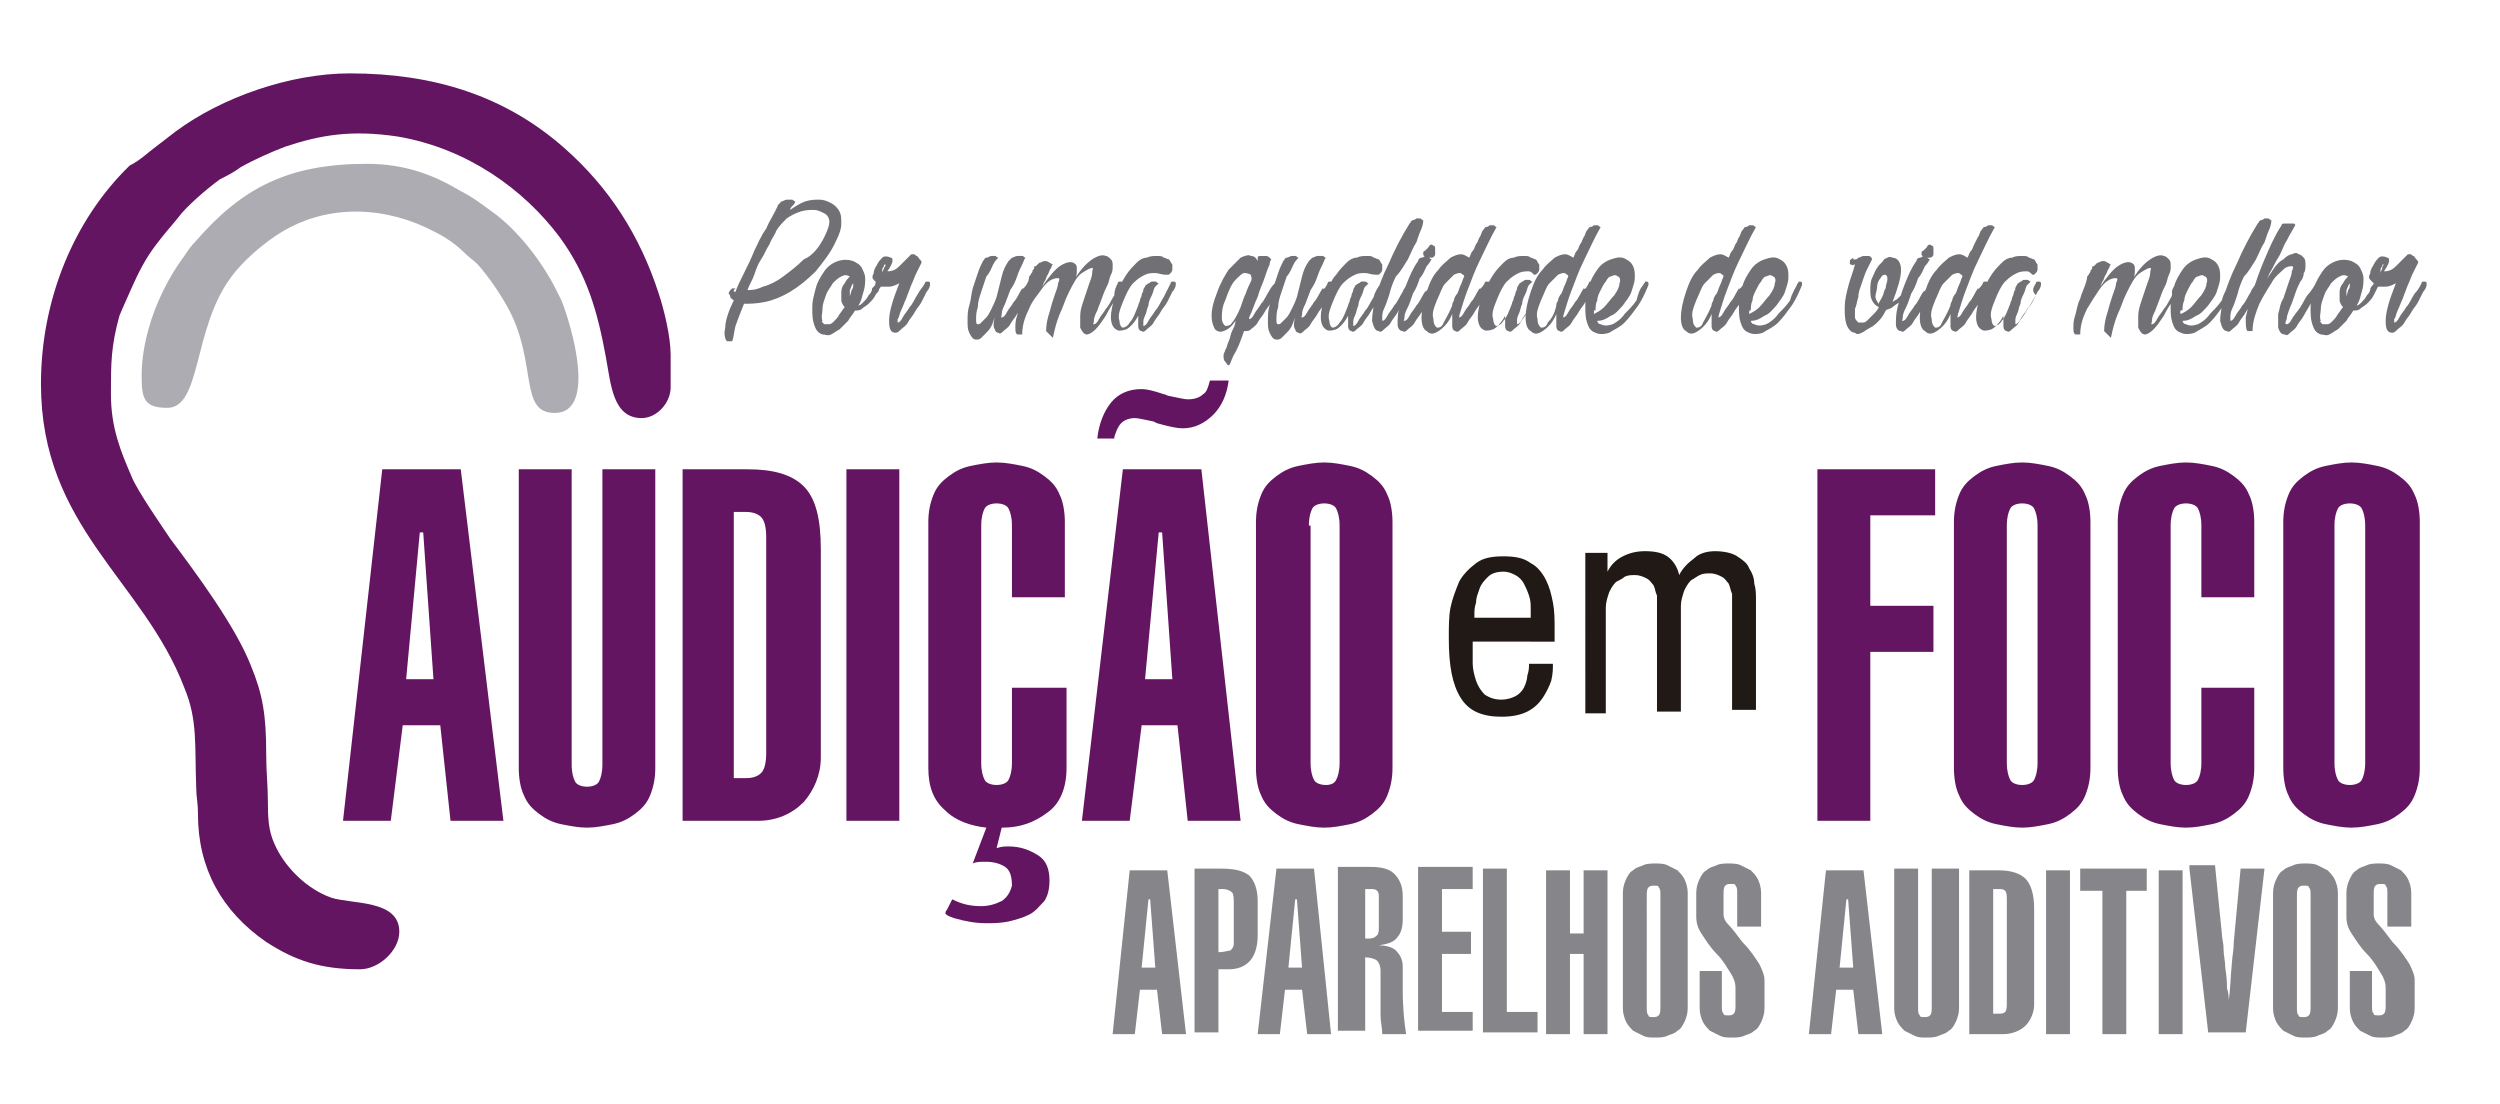
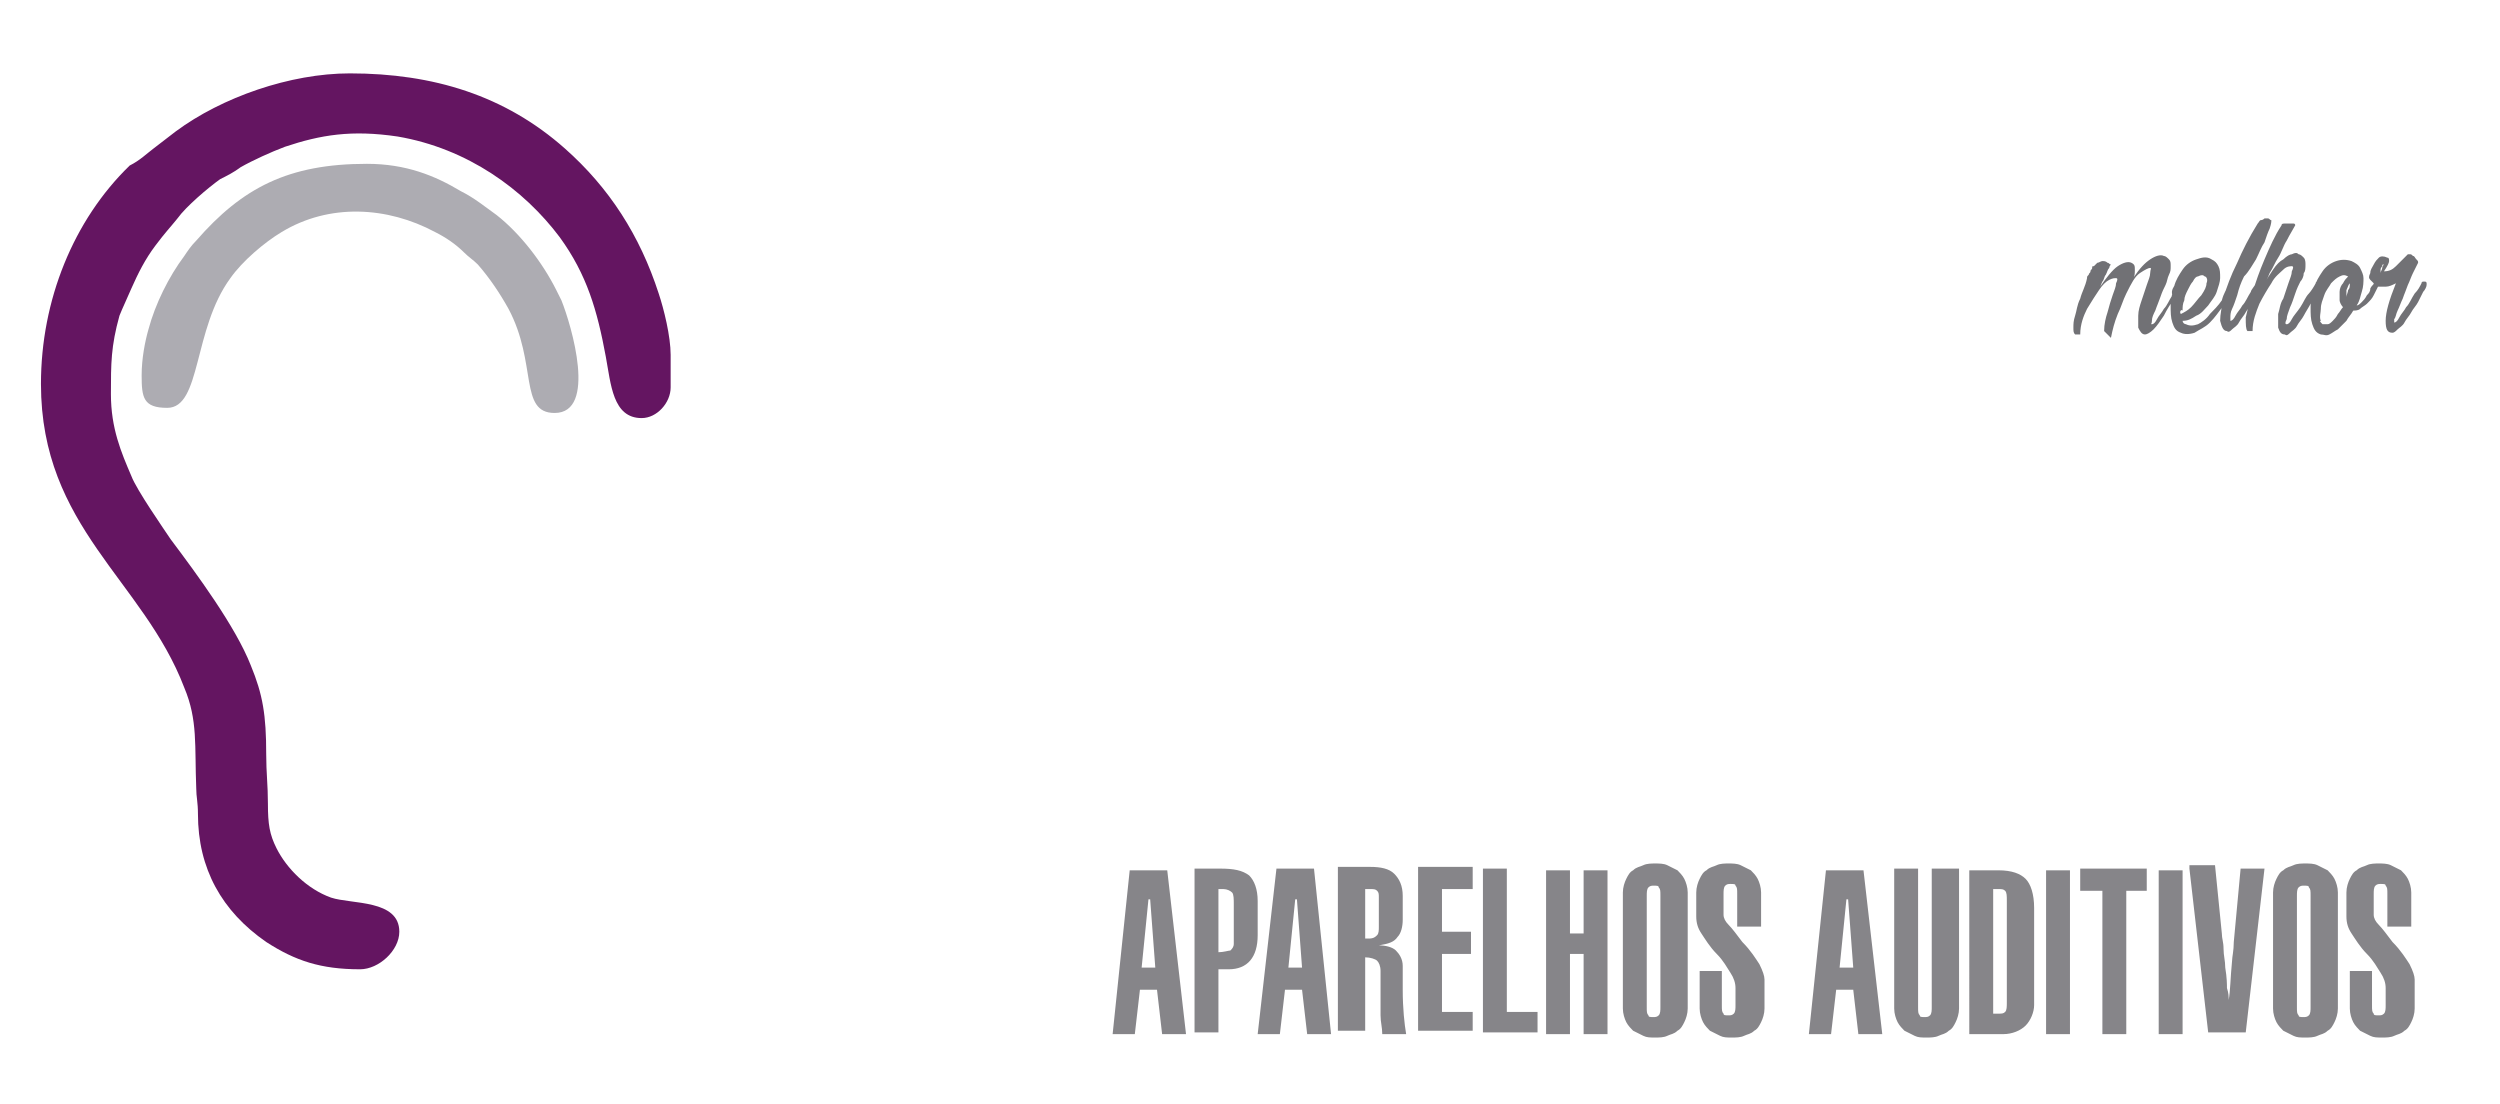
<svg xmlns="http://www.w3.org/2000/svg" version="1.1" id="Camada_1" x="0px" y="0px" viewBox="0 0 146.5 64.7" style="enable-background:new 0 0 146.5 64.7;" xml:space="preserve">
  <style type="text/css">
	.st0{fill:#641561;}
	.st1{fill:#211915;}
	.st2{fill:#868589;}
	.st3{fill:#717175;}
	.st4{fill-rule:evenodd;clip-rule:evenodd;fill:#641561;}
	.st5{fill-rule:evenodd;clip-rule:evenodd;fill:#ADACB2;}
</style>
-   <path class="st0" d="M133.8,45c0,0.6,0.1,1.2,0.3,1.6c0.2,0.5,0.5,0.8,0.9,1.1c0.4,0.3,0.8,0.5,1.3,0.6c0.5,0.1,1,0.2,1.5,0.2  c0.5,0,1-0.1,1.5-0.2c0.5-0.1,0.9-0.3,1.3-0.6c0.4-0.3,0.7-0.6,0.9-1.1c0.2-0.5,0.3-1,0.3-1.6V30.6c0-0.6-0.1-1.2-0.3-1.6  c-0.2-0.5-0.5-0.8-0.9-1.1c-0.4-0.3-0.8-0.5-1.3-0.6c-0.5-0.1-1-0.2-1.5-0.2c-0.5,0-1,0.1-1.5,0.2c-0.5,0.1-0.9,0.3-1.3,0.6  c-0.4,0.3-0.7,0.6-0.9,1.1c-0.2,0.5-0.3,1-0.3,1.6V45z M136.8,30.8c0-0.5,0.1-0.8,0.2-1c0.1-0.2,0.4-0.3,0.7-0.3  c0.3,0,0.6,0.1,0.7,0.3c0.1,0.2,0.2,0.5,0.2,1v13.9c0,0.5-0.1,0.8-0.2,1c-0.1,0.2-0.4,0.3-0.7,0.3c-0.3,0-0.6-0.1-0.7-0.3  c-0.1-0.2-0.2-0.5-0.2-1V30.8z M132.1,35v-4.4c0-0.6-0.1-1.2-0.3-1.6c-0.2-0.5-0.5-0.8-0.9-1.1c-0.4-0.3-0.8-0.5-1.3-0.6  c-0.5-0.1-1-0.2-1.5-0.2c-0.5,0-1,0.1-1.5,0.2c-0.5,0.1-0.9,0.3-1.3,0.6c-0.4,0.3-0.7,0.6-0.9,1.1c-0.2,0.5-0.3,1-0.3,1.6V45  c0,0.6,0.1,1.2,0.3,1.6c0.2,0.5,0.5,0.8,0.9,1.1c0.4,0.3,0.8,0.5,1.3,0.6c0.5,0.1,1,0.2,1.5,0.2c0.5,0,1-0.1,1.5-0.2  c0.5-0.1,0.9-0.3,1.3-0.6c0.4-0.3,0.7-0.6,0.9-1.1c0.2-0.5,0.3-1,0.3-1.6v-4.7h-3.1v4.4c0,0.5-0.1,0.8-0.2,1  c-0.1,0.2-0.4,0.3-0.7,0.3c-0.3,0-0.6-0.1-0.7-0.3c-0.1-0.2-0.2-0.5-0.2-1V30.8c0-0.5,0.1-0.8,0.2-1c0.1-0.2,0.4-0.3,0.7-0.3  c0.3,0,0.6,0.1,0.7,0.3c0.1,0.2,0.2,0.5,0.2,1V35H132.1z M114.5,45c0,0.6,0.1,1.2,0.3,1.6c0.2,0.5,0.5,0.8,0.9,1.1  c0.4,0.3,0.8,0.5,1.3,0.6c0.5,0.1,1,0.2,1.5,0.2c0.5,0,1-0.1,1.5-0.2c0.5-0.1,0.9-0.3,1.3-0.6c0.4-0.3,0.7-0.6,0.9-1.1  c0.2-0.5,0.3-1,0.3-1.6V30.6c0-0.6-0.1-1.2-0.3-1.6c-0.2-0.5-0.5-0.8-0.9-1.1c-0.4-0.3-0.8-0.5-1.3-0.6c-0.5-0.1-1-0.2-1.5-0.2  c-0.5,0-1,0.1-1.5,0.2c-0.5,0.1-0.9,0.3-1.3,0.6c-0.4,0.3-0.7,0.6-0.9,1.1c-0.2,0.5-0.3,1-0.3,1.6V45z M117.6,30.8  c0-0.5,0.1-0.8,0.2-1c0.1-0.2,0.4-0.3,0.7-0.3c0.3,0,0.6,0.1,0.7,0.3c0.1,0.2,0.2,0.5,0.2,1v13.9c0,0.5-0.1,0.8-0.2,1  c-0.1,0.2-0.4,0.3-0.7,0.3c-0.3,0-0.6-0.1-0.7-0.3c-0.1-0.2-0.2-0.5-0.2-1V30.8z M109.6,48.1v-9.9h3.7v-2.7h-3.7v-5.3h3.8v-2.7h-6.9  v20.6H109.6z M73.6,45c0,0.6,0.1,1.2,0.3,1.6c0.2,0.5,0.5,0.8,0.9,1.1c0.4,0.3,0.8,0.5,1.3,0.6c0.5,0.1,1,0.2,1.5,0.2  c0.5,0,1-0.1,1.5-0.2c0.5-0.1,0.9-0.3,1.3-0.6c0.4-0.3,0.7-0.6,0.9-1.1c0.2-0.5,0.3-1,0.3-1.6V30.6c0-0.6-0.1-1.2-0.3-1.6  c-0.2-0.5-0.5-0.8-0.9-1.1c-0.4-0.3-0.8-0.5-1.3-0.6c-0.5-0.1-1-0.2-1.5-0.2c-0.5,0-1,0.1-1.5,0.2c-0.5,0.1-0.9,0.3-1.3,0.6  c-0.4,0.3-0.7,0.6-0.9,1.1s-0.3,1-0.3,1.6V45z M76.7,30.8c0-0.5,0.1-0.8,0.2-1c0.1-0.2,0.4-0.3,0.7-0.3c0.3,0,0.6,0.1,0.7,0.3  c0.1,0.2,0.2,0.5,0.2,1v13.9c0,0.5-0.1,0.8-0.2,1C78.2,45.9,78,46,77.7,46c-0.3,0-0.6-0.1-0.7-0.3c-0.1-0.2-0.2-0.5-0.2-1V30.8z   M63.4,48.1h2.8l0.7-5.6H69l0.6,5.6h3.1l-2.3-20.6h-4.6L63.4,48.1z M67.1,39.8l0.8-8.6h0.2l0.6,8.6H67.1z M65.3,25.6  c0.1-0.3,0.2-0.6,0.4-0.8c0.2-0.2,0.5-0.3,0.8-0.3c0.2,0,0.6,0.1,1.1,0.2l0.2,0.1c0.7,0.2,1.2,0.3,1.5,0.3c0.7,0,1.3-0.3,1.8-0.8  c0.5-0.5,0.8-1.2,0.9-2c-0.1,0-0.4,0-1.1,0c-0.1,0.4-0.2,0.7-0.4,0.8c-0.2,0.2-0.5,0.3-0.9,0.3c-0.2,0-0.6-0.1-1.1-0.2  c-0.1,0-0.2-0.1-0.3-0.1c-0.6-0.2-1-0.3-1.3-0.3c-0.8,0-1.4,0.3-1.8,0.8c-0.4,0.5-0.7,1.2-0.8,2.1H65.3z M59.3,40.3v4.4  c0,0.5-0.1,0.8-0.2,1C59,45.9,58.7,46,58.4,46c-0.3,0-0.6-0.1-0.7-0.3c-0.1-0.2-0.2-0.5-0.2-1V30.8c0-0.5,0.1-0.8,0.2-1  c0.1-0.2,0.4-0.3,0.7-0.3c0.3,0,0.6,0.1,0.7,0.3c0.1,0.2,0.2,0.5,0.2,1V35h3.1v-4.4c0-0.6-0.1-1.2-0.3-1.6c-0.2-0.5-0.5-0.8-0.9-1.1  c-0.4-0.3-0.8-0.5-1.3-0.6c-0.5-0.1-1-0.2-1.5-0.2c-0.5,0-1,0.1-1.5,0.2c-0.5,0.1-0.9,0.3-1.3,0.6c-0.4,0.3-0.7,0.6-0.9,1.1  c-0.2,0.5-0.3,1-0.3,1.6V45c0,1.1,0.3,1.9,1,2.5c0.6,0.6,1.5,0.9,2.4,1l-0.8,2.1c0.2-0.1,0.4-0.1,0.8-0.1c0.4,0,0.8,0.1,1.1,0.3  c0.3,0.2,0.4,0.6,0.4,1.1c-0.1,0.4-0.3,0.7-0.6,0.9c-0.4,0.2-0.8,0.3-1.2,0.3c-0.6,0-1.1-0.1-1.7-0.4c-0.1,0.2-0.2,0.4-0.3,0.6  c-0.1,0.1-0.1,0.2-0.1,0.2c0,0.1,0.2,0.2,0.5,0.3c0.7,0.2,1.3,0.3,1.9,0.3c0.4,0,0.8,0,1.3-0.1c0.4-0.1,0.8-0.2,1.2-0.4  c0.4-0.2,0.6-0.5,0.9-0.8c0.2-0.3,0.3-0.7,0.3-1.2c0-0.7-0.2-1.2-0.7-1.5c-0.5-0.3-1-0.5-1.7-0.5c-0.2,0-0.4,0-0.7,0.1l0.3-1.2  c1.1,0,1.9-0.3,2.7-0.9c0.7-0.5,1.1-1.4,1.1-2.6v-4.7H59.3z M52.7,48.1V27.5h-3.1v20.6H52.7z M43,30h0.7c0.4,0,0.7,0.1,0.9,0.3  c0.2,0.2,0.3,0.6,0.3,1.2v12.6c0,0.6-0.1,1-0.3,1.2c-0.2,0.2-0.5,0.3-0.9,0.3H43V30z M40,48.1h4.4c1.1,0,2-0.4,2.7-1.1  c0.6-0.7,1-1.6,1-2.6V32.2c0-1.8-0.3-3-1-3.7c-0.7-0.7-1.8-1-3.3-1H40V48.1z M35.3,27.5v17.3c0,0.5-0.1,0.8-0.2,1  c-0.1,0.2-0.4,0.3-0.7,0.3c-0.3,0-0.6-0.1-0.7-0.3c-0.1-0.2-0.2-0.5-0.2-1V27.5h-3.1V45c0,0.6,0.1,1.2,0.3,1.6  c0.2,0.5,0.5,0.8,0.9,1.1c0.4,0.3,0.8,0.5,1.3,0.6c0.5,0.1,1,0.2,1.5,0.2c0.5,0,1-0.1,1.5-0.2c0.5-0.1,0.9-0.3,1.3-0.6  c0.4-0.3,0.7-0.6,0.9-1.1c0.2-0.5,0.3-1,0.3-1.6V27.5H35.3z M20.1,48.1h2.8l0.7-5.6h2.2l0.6,5.6h3.1L27,27.5h-4.6L20.1,48.1z   M23.8,39.8l0.8-8.6h0.2l0.6,8.6H23.8z" />
-   <path class="st1" d="M92.7,41.8h1.4v-6.2c0-0.3,0.1-0.6,0.2-0.9c0.1-0.2,0.2-0.4,0.4-0.6c0.2-0.1,0.4-0.2,0.5-0.3  c0.2-0.1,0.4-0.1,0.6-0.1c0.3,0,0.5,0.1,0.7,0.2s0.3,0.3,0.4,0.4c0.1,0.2,0.1,0.4,0.2,0.6c0,0.2,0,0.4,0,0.6v6.2h1.4v-6.2  c0-0.3,0.1-0.6,0.2-0.9c0.1-0.2,0.2-0.4,0.4-0.6c0.2-0.1,0.3-0.2,0.5-0.3c0.2-0.1,0.4-0.1,0.6-0.1c0.3,0,0.5,0.1,0.7,0.2  c0.2,0.1,0.3,0.3,0.4,0.4c0.1,0.2,0.1,0.4,0.2,0.6c0,0.2,0,0.4,0,0.6v6.2h1.4v-6.4c0-0.4,0-0.7-0.1-1c0-0.3-0.1-0.6-0.3-0.9  c-0.1-0.3-0.4-0.5-0.7-0.7c-0.3-0.2-0.8-0.3-1.3-0.3c-0.4,0-0.9,0.1-1.2,0.4c-0.4,0.3-0.7,0.6-0.9,1c-0.1-0.5-0.4-0.9-0.7-1.1  c-0.3-0.2-0.7-0.3-1.3-0.3c-0.5,0-0.9,0.1-1.3,0.3c-0.4,0.2-0.7,0.5-0.9,0.9h0v-1.1h-1.3V41.8z M91.1,37.5v-0.6c0-0.6,0-1.1-0.1-1.6  c-0.1-0.5-0.2-0.9-0.4-1.3c-0.2-0.4-0.5-0.8-0.9-1c-0.4-0.3-0.9-0.4-1.6-0.4c-0.7,0-1.2,0.1-1.6,0.4c-0.4,0.3-0.8,0.7-1,1.1  c-0.2,0.5-0.4,1-0.5,1.5c-0.1,0.5-0.1,1.1-0.1,1.8c0,1.6,0.2,2.7,0.7,3.5c0.5,0.8,1.3,1.1,2.4,1.1c0.6,0,1.1-0.1,1.5-0.3  c0.4-0.2,0.7-0.5,0.9-0.8c0.2-0.3,0.4-0.7,0.5-1c0.1-0.4,0.1-0.7,0.1-1h-1.4c0,0.2,0,0.4-0.1,0.7c0,0.2-0.1,0.5-0.2,0.7  c-0.1,0.2-0.3,0.4-0.5,0.5c-0.2,0.1-0.5,0.2-0.8,0.2c-0.4,0-0.7-0.1-1-0.3c-0.2-0.2-0.4-0.5-0.5-0.8c-0.1-0.3-0.2-0.7-0.2-1  c0-0.3,0-0.8,0-1.3H91.1z M86.4,36.4V36c0-0.2,0-0.4,0.1-0.7c0-0.3,0.1-0.5,0.2-0.8s0.3-0.5,0.5-0.7c0.2-0.2,0.5-0.3,0.9-0.3  c0.3,0,0.5,0.1,0.7,0.2c0.2,0.1,0.4,0.3,0.5,0.5c0.1,0.2,0.2,0.4,0.3,0.7c0.1,0.3,0.1,0.5,0.1,0.8v0.5H86.4z" />
  <path class="st2" d="M139.1,56.9h-1.4v2.2c0,0.3,0.1,0.6,0.2,0.8c0.1,0.2,0.3,0.4,0.4,0.5c0.2,0.1,0.4,0.2,0.6,0.3  c0.2,0.1,0.4,0.1,0.7,0.1c0.2,0,0.5,0,0.7-0.1c0.2-0.1,0.4-0.1,0.6-0.3c0.2-0.1,0.3-0.3,0.4-0.5c0.1-0.2,0.2-0.5,0.2-0.8v-1.7  c0-0.2-0.1-0.5-0.3-0.9c-0.2-0.3-0.5-0.8-1-1.3c-0.3-0.4-0.6-0.8-0.8-1c-0.2-0.2-0.3-0.4-0.3-0.6v-1.2c0-0.2,0-0.4,0.1-0.5  c0.1-0.1,0.2-0.1,0.3-0.1c0.2,0,0.3,0,0.3,0.1c0.1,0.1,0.1,0.2,0.1,0.5v1.9h1.4v-2c0-0.3-0.1-0.6-0.2-0.8c-0.1-0.2-0.3-0.4-0.4-0.5  c-0.2-0.1-0.4-0.2-0.6-0.3c-0.2-0.1-0.5-0.1-0.7-0.1c-0.2,0-0.5,0-0.7,0.1c-0.2,0.1-0.4,0.1-0.6,0.3c-0.2,0.1-0.3,0.3-0.4,0.5  c-0.1,0.2-0.2,0.5-0.2,0.8v1.4c0,0.4,0.1,0.7,0.3,1c0.2,0.3,0.5,0.8,0.9,1.2c0.4,0.4,0.6,0.8,0.8,1.1c0.2,0.3,0.3,0.6,0.3,0.9v1  c0,0.2,0,0.4-0.1,0.5c-0.1,0.1-0.2,0.1-0.3,0.1c-0.2,0-0.3,0-0.3-0.1c-0.1-0.1-0.1-0.2-0.1-0.5V56.9z M133.2,59.1  c0,0.3,0.1,0.6,0.2,0.8c0.1,0.2,0.3,0.4,0.4,0.5c0.2,0.1,0.4,0.2,0.6,0.3c0.2,0.1,0.4,0.1,0.7,0.1c0.2,0,0.5,0,0.7-0.1  c0.2-0.1,0.4-0.1,0.6-0.3c0.2-0.1,0.3-0.3,0.4-0.5c0.1-0.2,0.2-0.5,0.2-0.8v-6.8c0-0.3-0.1-0.6-0.2-0.8c-0.1-0.2-0.3-0.4-0.4-0.5  c-0.2-0.1-0.4-0.2-0.6-0.3c-0.2-0.1-0.5-0.1-0.7-0.1c-0.2,0-0.5,0-0.7,0.1c-0.2,0.1-0.4,0.1-0.6,0.3c-0.2,0.1-0.3,0.3-0.4,0.5  c-0.1,0.2-0.2,0.5-0.2,0.8V59.1z M134.6,52.5c0-0.2,0-0.4,0.1-0.5c0.1-0.1,0.2-0.1,0.3-0.1c0.2,0,0.3,0,0.3,0.1  c0.1,0.1,0.1,0.2,0.1,0.5V59c0,0.2,0,0.4-0.1,0.5c-0.1,0.1-0.2,0.1-0.3,0.1c-0.2,0-0.3,0-0.3-0.1c-0.1-0.1-0.1-0.2-0.1-0.5V52.5z   M128.3,50.9l1.1,9.6h2.2l1.1-9.6h-1.4l-0.4,4.3c0,0.5-0.1,0.9-0.1,1.1c-0.1,1-0.1,1.8-0.2,2.3h0c0-0.2,0-0.4-0.1-0.7  c0-0.2,0-0.6-0.1-1.2c0-0.4-0.1-0.7-0.1-1.1c0-0.4-0.1-0.6-0.1-0.9l-0.4-4H128.3z M127.9,60.6v-9.6h-1.4v9.6H127.9z M121.9,50.9v1.3  h1.3v8.4h1.4v-8.4h1.2v-1.3H121.9z M121.3,60.6v-9.6h-1.4v9.6H121.3z M116.8,52.1h0.3c0.2,0,0.3,0,0.4,0.1c0.1,0.1,0.1,0.3,0.1,0.6  v5.9c0,0.3,0,0.5-0.1,0.6c-0.1,0.1-0.2,0.1-0.4,0.1h-0.3V52.1z M115.4,60.6h2c0.5,0,1-0.2,1.3-0.5c0.3-0.3,0.5-0.8,0.5-1.2v-5.7  c0-0.8-0.2-1.4-0.5-1.7c-0.3-0.3-0.8-0.5-1.6-0.5h-1.7V60.6z M113.2,50.9V59c0,0.2,0,0.4-0.1,0.5c-0.1,0.1-0.2,0.1-0.3,0.1  c-0.2,0-0.3,0-0.3-0.1c-0.1-0.1-0.1-0.2-0.1-0.5v-8.1h-1.4v8.2c0,0.3,0.1,0.6,0.2,0.8c0.1,0.2,0.3,0.4,0.4,0.5  c0.2,0.1,0.4,0.2,0.6,0.3c0.2,0.1,0.4,0.1,0.7,0.1c0.2,0,0.5,0,0.7-0.1c0.2-0.1,0.4-0.1,0.6-0.3c0.2-0.1,0.3-0.3,0.4-0.5  c0.1-0.2,0.2-0.5,0.2-0.8v-8.2H113.2z M106,60.6h1.3l0.3-2.6h1l0.3,2.6h1.4l-1.1-9.6h-2.2L106,60.6z M107.8,56.7l0.4-4h0.1l0.3,4  H107.8z M101,56.9h-1.4v2.2c0,0.3,0.1,0.6,0.2,0.8c0.1,0.2,0.3,0.4,0.4,0.5c0.2,0.1,0.4,0.2,0.6,0.3c0.2,0.1,0.4,0.1,0.7,0.1  c0.2,0,0.5,0,0.7-0.1c0.2-0.1,0.4-0.1,0.6-0.3c0.2-0.1,0.3-0.3,0.4-0.5c0.1-0.2,0.2-0.5,0.2-0.8v-1.7c0-0.2-0.1-0.5-0.3-0.9  c-0.2-0.3-0.5-0.8-1-1.3c-0.3-0.4-0.6-0.8-0.8-1c-0.2-0.2-0.3-0.4-0.3-0.6v-1.2c0-0.2,0-0.4,0.1-0.5c0.1-0.1,0.2-0.1,0.3-0.1  c0.2,0,0.3,0,0.3,0.1c0.1,0.1,0.1,0.2,0.1,0.5v1.9h1.4v-2c0-0.3-0.1-0.6-0.2-0.8c-0.1-0.2-0.3-0.4-0.4-0.5c-0.2-0.1-0.4-0.2-0.6-0.3  c-0.2-0.1-0.5-0.1-0.7-0.1c-0.2,0-0.5,0-0.7,0.1c-0.2,0.1-0.4,0.1-0.6,0.3c-0.2,0.1-0.3,0.3-0.4,0.5c-0.1,0.2-0.2,0.5-0.2,0.8v1.4  c0,0.4,0.1,0.7,0.3,1c0.2,0.3,0.5,0.8,0.9,1.2c0.4,0.4,0.6,0.8,0.8,1.1c0.2,0.3,0.3,0.6,0.3,0.9v1c0,0.2,0,0.4-0.1,0.5  c-0.1,0.1-0.2,0.1-0.3,0.1c-0.2,0-0.3,0-0.3-0.1c-0.1-0.1-0.1-0.2-0.1-0.5V56.9z M95.1,59.1c0,0.3,0.1,0.6,0.2,0.8  c0.1,0.2,0.3,0.4,0.4,0.5c0.2,0.1,0.4,0.2,0.6,0.3c0.2,0.1,0.4,0.1,0.7,0.1c0.2,0,0.5,0,0.7-0.1c0.2-0.1,0.4-0.1,0.6-0.3  c0.2-0.1,0.3-0.3,0.4-0.5c0.1-0.2,0.2-0.5,0.2-0.8v-6.8c0-0.3-0.1-0.6-0.2-0.8c-0.1-0.2-0.3-0.4-0.4-0.5c-0.2-0.1-0.4-0.2-0.6-0.3  c-0.2-0.1-0.5-0.1-0.7-0.1c-0.2,0-0.5,0-0.7,0.1c-0.2,0.1-0.4,0.1-0.6,0.3c-0.2,0.1-0.3,0.3-0.4,0.5c-0.1,0.2-0.2,0.5-0.2,0.8V59.1z   M96.5,52.5c0-0.2,0-0.4,0.1-0.5c0.1-0.1,0.2-0.1,0.3-0.1c0.2,0,0.3,0,0.3,0.1c0.1,0.1,0.1,0.2,0.1,0.5V59c0,0.2,0,0.4-0.1,0.5  c-0.1,0.1-0.2,0.1-0.3,0.1c-0.2,0-0.3,0-0.3-0.1c-0.1-0.1-0.1-0.2-0.1-0.5V52.5z M92,60.6v-4.7h0.8v4.7h1.4v-9.6h-1.4v3.7H92v-3.7  h-1.4v9.6H92z M90.1,60.6v-1.3h-1.8v-8.4h-1.4v9.6H90.1z M86.3,60.6v-1.3h-1.8v-3.4h1.7v-1.3h-1.7v-2.5h1.8v-1.3h-3.2v9.6H86.3z   M80,52.1h0.3c0.2,0,0.3,0,0.4,0.1c0.1,0.1,0.1,0.2,0.1,0.4v1.7c0,0.2,0,0.4-0.1,0.5c-0.1,0.1-0.2,0.2-0.5,0.2H80V52.1z M80,60.6  v-4.5c0.3,0,0.6,0.1,0.7,0.2c0.1,0.1,0.2,0.3,0.2,0.6v0.6c0,0.2,0,0.5,0,0.7c0,0.5,0,0.9,0,1.3c0,0.4,0.1,0.7,0.1,1.1h1.4  c-0.1-0.6-0.2-1.5-0.2-2.6c0-0.6,0-1,0-1.4c0-0.4-0.2-0.7-0.4-0.9c-0.2-0.2-0.6-0.3-1-0.3v0c0.6-0.1,0.9-0.2,1.1-0.5  c0.2-0.2,0.3-0.6,0.3-1v-1.4c0-0.6-0.2-1-0.5-1.3c-0.3-0.3-0.8-0.4-1.4-0.4h-1.9v9.6H80z M73.7,60.6H75l0.3-2.6h1l0.3,2.6h1.4  L77,50.9h-2.2L73.7,60.6z M75.5,56.7l0.4-4h0.1l0.3,4H75.5z M71.4,52.1h0.3c0.2,0,0.4,0.1,0.5,0.2c0.1,0.1,0.1,0.4,0.1,0.7v2.3  c0,0.2-0.1,0.3-0.2,0.4c-0.1,0-0.4,0.1-0.7,0.1V52.1z M73.7,52.8c0-0.7-0.2-1.2-0.5-1.5c-0.4-0.3-0.9-0.4-1.7-0.4H70v9.6h1.4v-3.7  H72c1.1,0,1.7-0.7,1.7-2V52.8z M65.2,60.6h1.3l0.3-2.6h1l0.3,2.6h1.4l-1.1-9.6h-2.2L65.2,60.6z M66.9,56.7l0.4-4h0.1l0.3,4H66.9z" />
-   <path class="st3" d="M82.5,16.6c0-0.1,0.1-0.1,0.1-0.1c0,0,0.1,0,0.1,0c0,0,0.1,0,0.1,0.1c0,0,0,0.1,0,0.1c0,0.1-0.1,0.3-0.2,0.4  c-0.1,0.2-0.2,0.4-0.3,0.6c-0.1,0.2-0.3,0.4-0.4,0.6c-0.1,0.2-0.3,0.4-0.4,0.6c-0.1,0.2-0.3,0.3-0.4,0.4c-0.1,0.1-0.2,0.2-0.3,0.1  c-0.2,0-0.3-0.2-0.4-0.6c0-0.4,0.1-0.8,0.2-1.4c0.2-0.6,0.4-1.2,0.8-2c0.3-0.7,0.7-1.5,1.2-2.3c0.1-0.1,0.1-0.2,0.2-0.2  c0.1,0,0.2-0.1,0.2-0.1c0.1,0,0.2,0,0.2,0c0.1,0,0.1,0.1,0.2,0.1c0,0.1,0,0.2-0.1,0.5c-0.1,0.2-0.2,0.5-0.3,0.8  c-0.2,0.3-0.3,0.6-0.5,1c-0.2,0.3-0.4,0.7-0.7,1c-0.2,0.4-0.3,0.7-0.4,1.1c-0.1,0.3-0.2,0.6-0.3,0.8c-0.1,0.2-0.1,0.4-0.1,0.5  c0,0.1,0,0.2,0,0.2c0.1,0,0.2-0.1,0.3-0.3s0.3-0.4,0.4-0.6c0.2-0.2,0.3-0.5,0.5-0.8C82.2,17,82.4,16.8,82.5,16.6 M80.9,16.6  c0-0.1,0.1-0.1,0.1-0.1c0,0,0.1,0,0.1,0c0,0,0.1,0,0.1,0.1c0,0,0,0.1,0,0.1c0,0.1-0.1,0.3-0.2,0.4c-0.1,0.2-0.2,0.4-0.3,0.6  c-0.1,0.2-0.3,0.4-0.4,0.6c-0.1,0.2-0.3,0.4-0.4,0.6c-0.1,0.2-0.3,0.3-0.4,0.4c-0.1,0.1-0.2,0.2-0.3,0.1c-0.1,0-0.2-0.1-0.2-0.3  c0-0.2,0-0.4,0-0.6c-0.2,0.4-0.5,0.7-0.7,0.8c-0.3,0.1-0.5,0.1-0.6,0c-0.2-0.1-0.3-0.4-0.3-0.7c0-0.4,0.1-0.8,0.3-1.4  c0.2-0.4,0.3-0.8,0.6-1.1c0.2-0.3,0.4-0.5,0.6-0.7c0.2-0.2,0.4-0.3,0.6-0.3c0.2-0.1,0.4-0.1,0.6-0.1c0.2,0,0.3,0,0.4,0.1  c0.1,0,0.2,0.1,0.3,0.1c0.1,0.1,0.1,0.2,0.2,0.3c0,0.1,0,0.2,0,0.3c0,0.1-0.1,0.2-0.1,0.2c-0.1,0.1-0.1,0.1-0.2,0.1  C80.3,16.1,80.2,16,80,16c-0.2,0-0.4,0-0.6,0.1c-0.2,0.1-0.4,0.2-0.7,0.5c-0.2,0.2-0.4,0.6-0.6,1.1c-0.2,0.5-0.3,0.8-0.2,1.1  c0,0.2,0.1,0.4,0.2,0.4c0.1,0,0.3-0.1,0.4-0.3c0.2-0.2,0.3-0.5,0.5-1c0-0.1,0.1-0.2,0.1-0.3c0-0.1,0.1-0.2,0.1-0.3  c0-0.1,0.1-0.2,0.1-0.3c0-0.1,0.1-0.2,0.1-0.2c0-0.1,0.1-0.1,0.2-0.2c0.1,0,0.1-0.1,0.2-0.1c0.1,0,0.2,0,0.2,0  c0.1,0,0.1,0.1,0.2,0.1c0,0-0.1,0.1-0.2,0.2c-0.1,0.1-0.1,0.3-0.2,0.5c-0.1,0.2-0.2,0.4-0.2,0.6c-0.1,0.2-0.1,0.4-0.2,0.6  c-0.1,0.2-0.1,0.3-0.1,0.4c0,0.1,0,0.2,0,0.2c0.1,0,0.2-0.1,0.3-0.3c0.1-0.2,0.3-0.4,0.4-0.6c0.2-0.2,0.3-0.5,0.5-0.8  C80.6,17,80.8,16.8,80.9,16.6z M77.8,16.6c0-0.1,0.1-0.1,0.1-0.1c0,0,0.1,0,0.1,0c0,0,0.1,0,0.1,0.1c0,0,0,0.1,0,0.1  c0,0.1-0.1,0.3-0.2,0.5c-0.1,0.2-0.2,0.4-0.3,0.6s-0.3,0.4-0.4,0.6c-0.1,0.2-0.3,0.4-0.4,0.6c-0.1,0.2-0.3,0.3-0.4,0.4  c-0.1,0.1-0.2,0.2-0.3,0.1c-0.1,0-0.2-0.1-0.2-0.2c-0.1-0.1-0.1-0.4,0-0.7c-0.1,0.2-0.1,0.3-0.2,0.5c-0.1,0.2-0.2,0.3-0.3,0.4  c-0.1,0.1-0.2,0.2-0.3,0.3c-0.1,0.1-0.2,0.1-0.3,0.1c-0.2,0-0.3-0.2-0.4-0.4c-0.1-0.2-0.1-0.4-0.1-0.7s0-0.6,0.1-0.9  c0.1-0.3,0.1-0.6,0.2-1c0.1-0.3,0.2-0.6,0.3-0.9c0.1-0.3,0.2-0.5,0.3-0.7c0.1-0.1,0.1-0.2,0.2-0.2c0.1,0,0.2-0.1,0.3-0.1  s0.2,0,0.2,0c0.1,0,0.1,0.1,0.2,0.1c-0.1,0.1-0.2,0.2-0.3,0.4c-0.1,0.2-0.2,0.5-0.4,0.7c-0.1,0.3-0.2,0.6-0.3,0.9  c-0.1,0.3-0.2,0.6-0.2,0.9c-0.1,0.3-0.1,0.5-0.1,0.7c0,0.2,0,0.3,0.1,0.3c0.1,0,0.1,0,0.2-0.1c0.1-0.1,0.2-0.2,0.3-0.3  c0.1-0.1,0.2-0.3,0.3-0.5c0.1-0.2,0.2-0.4,0.3-0.7h0c0.1-0.4,0.2-0.8,0.3-1.2c0.1-0.4,0.2-0.6,0.4-0.9c0.1-0.1,0.1-0.1,0.2-0.2  c0.1,0,0.2-0.1,0.3-0.1c0.1,0,0.2,0,0.3,0c0.1,0,0.1,0.1,0.2,0.1c-0.1,0.1-0.1,0.2-0.2,0.4c-0.1,0.2-0.2,0.4-0.3,0.7  c-0.1,0.3-0.2,0.5-0.4,0.8c-0.1,0.3-0.2,0.5-0.3,0.8c-0.1,0.2-0.2,0.4-0.2,0.6c0,0.2-0.1,0.2,0,0.2c0.1,0,0.2-0.1,0.3-0.3  c0.1-0.2,0.3-0.4,0.4-0.6c0.2-0.2,0.3-0.5,0.5-0.8C77.6,17,77.7,16.8,77.8,16.6z M72.7,18c0.1-0.3,0.2-0.6,0.3-0.8  c0.1-0.3,0.2-0.5,0.3-0.7c0.1-0.2,0-0.3,0-0.4C73.1,16,73,16,72.9,16c-0.1,0-0.3,0.2-0.5,0.4c-0.2,0.2-0.4,0.6-0.6,1.2  c-0.2,0.4-0.2,0.8-0.2,1c0,0.3,0.1,0.4,0.2,0.5c0.1,0,0.3,0,0.4-0.2C72.3,18.8,72.5,18.5,72.7,18z M74.7,16.6c0-0.1,0.1-0.1,0.1-0.1  c0,0,0.1,0,0.1,0c0,0,0.1,0,0.1,0.1c0,0,0,0.1,0,0.1c0,0.1-0.1,0.3-0.2,0.4c-0.1,0.2-0.2,0.4-0.3,0.6c-0.1,0.2-0.3,0.4-0.4,0.6  c-0.1,0.2-0.3,0.4-0.4,0.6c-0.1,0.2-0.3,0.3-0.4,0.4c-0.1,0.1-0.2,0.1-0.3,0.1c0,0-0.1,0-0.1,0c-0.2,0.6-0.4,1.1-0.6,1.4  c-0.2,0.4-0.2,0.6-0.3,0.6c-0.1,0-0.1-0.1-0.2-0.2s-0.1-0.2-0.1-0.4c0-0.1,0.1-0.2,0.1-0.3c0.1-0.1,0.1-0.3,0.2-0.5  c0.1-0.2,0.1-0.4,0.2-0.6c0.1-0.2,0.2-0.4,0.2-0.6c-0.2,0.3-0.4,0.5-0.7,0.6c-0.2,0.1-0.4,0-0.5-0.1c-0.1-0.2-0.2-0.4-0.2-0.8  c0-0.4,0.1-0.8,0.3-1.3c0.2-0.6,0.5-1.1,0.7-1.4c0.3-0.3,0.5-0.5,0.7-0.7c0.2-0.1,0.5-0.2,0.6-0.1c0.2,0,0.3,0.1,0.4,0.3  c0,0,0,0,0-0.1c0,0,0-0.1,0-0.1c0-0.1,0.1-0.1,0.2-0.1c0.1,0,0.2,0,0.3,0c0.1,0,0.2,0.1,0.2,0.1c0.1,0.1,0.1,0.1,0.1,0.1  c0,0-0.1,0.1-0.1,0.3c-0.1,0.2-0.2,0.5-0.3,0.8c-0.1,0.3-0.3,0.7-0.4,1.1c-0.2,0.4-0.3,0.8-0.5,1.2c0,0.1,0,0.1,0,0.1  c0.1,0,0.2-0.1,0.3-0.3s0.3-0.4,0.4-0.6c0.2-0.2,0.3-0.5,0.5-0.8C74.4,17,74.5,16.8,74.7,16.6z M68.6,16.6c0-0.1,0.1-0.1,0.1-0.1  c0,0,0.1,0,0.1,0c0,0,0.1,0,0.1,0.1c0,0,0,0.1,0,0.1c0,0.1-0.1,0.3-0.2,0.4c-0.1,0.2-0.2,0.4-0.3,0.6c-0.1,0.2-0.3,0.4-0.4,0.6  c-0.1,0.2-0.3,0.4-0.4,0.6c-0.1,0.2-0.3,0.3-0.4,0.4c-0.1,0.1-0.2,0.2-0.3,0.1c-0.1,0-0.2-0.1-0.2-0.3c0-0.2,0-0.4,0-0.6  c-0.2,0.4-0.5,0.7-0.7,0.8c-0.3,0.1-0.5,0.1-0.6,0c-0.2-0.1-0.3-0.4-0.3-0.7c0-0.4,0.1-0.8,0.3-1.4c0.2-0.4,0.4-0.8,0.6-1.1  c0.2-0.3,0.4-0.5,0.6-0.7c0.2-0.2,0.4-0.3,0.6-0.3c0.2-0.1,0.4-0.1,0.6-0.1c0.2,0,0.3,0,0.4,0.1c0.1,0,0.2,0.1,0.3,0.1  c0.1,0.1,0.1,0.2,0.2,0.3c0,0.1,0,0.2,0,0.3c0,0.1-0.1,0.2-0.1,0.2c-0.1,0.1-0.1,0.1-0.2,0.1C68,16.1,67.9,16,67.7,16  c-0.2,0-0.4,0-0.6,0.1c-0.2,0.1-0.4,0.2-0.7,0.5c-0.2,0.2-0.4,0.6-0.6,1.1c-0.2,0.5-0.3,0.8-0.2,1.1c0,0.2,0.1,0.4,0.2,0.4  c0.1,0,0.3-0.1,0.4-0.3c0.2-0.2,0.3-0.5,0.5-1c0-0.1,0.1-0.2,0.1-0.3c0-0.1,0.1-0.2,0.1-0.3c0-0.1,0.1-0.2,0.1-0.3  c0-0.1,0.1-0.2,0.1-0.2c0-0.1,0.1-0.1,0.2-0.2c0.1,0,0.1-0.1,0.2-0.1c0.1,0,0.2,0,0.2,0c0.1,0,0.1,0.1,0.2,0.1c0,0-0.1,0.1-0.2,0.2  c-0.1,0.1-0.1,0.3-0.2,0.5c-0.1,0.2-0.2,0.4-0.2,0.6c-0.1,0.2-0.1,0.4-0.2,0.6c-0.1,0.2-0.1,0.3-0.1,0.4c0,0.1,0,0.2,0,0.2  c0.1,0,0.2-0.1,0.3-0.3c0.1-0.2,0.3-0.4,0.4-0.6c0.2-0.2,0.3-0.5,0.5-0.8C68.4,17,68.5,16.8,68.6,16.6z M65.5,16.6  c0-0.1,0.1-0.1,0.1-0.1c0,0,0.1,0,0.1,0c0,0,0.1,0,0.1,0.1c0,0,0,0.1,0,0.1c-0.1,0.2-0.2,0.4-0.4,0.8c-0.2,0.3-0.4,0.6-0.6,1  c-0.2,0.3-0.4,0.6-0.6,0.8c-0.2,0.2-0.4,0.3-0.5,0.3c-0.2,0-0.3-0.2-0.4-0.4c0-0.2,0-0.4,0-0.7c0-0.3,0.1-0.6,0.2-0.9  c0.1-0.3,0.2-0.6,0.3-0.9c0.1-0.3,0.2-0.5,0.2-0.7c0-0.2,0.1-0.3,0-0.3c-0.1,0-0.3,0.1-0.6,0.3c-0.3,0.2-0.5,0.6-0.8,1.2  c-0.2,0.4-0.3,0.8-0.5,1.2c-0.2,0.5-0.3,0.9-0.4,1.4c0,0-0.1-0.1-0.1-0.1c0,0-0.1-0.1-0.1-0.1c0,0-0.1-0.1-0.1-0.1  c0,0-0.1-0.1-0.1-0.1c0-0.4,0.1-0.8,0.2-1.1c0.1-0.4,0.2-0.7,0.3-1c0.1-0.3,0.2-0.5,0.2-0.7c0.1-0.2,0.1-0.3,0-0.3  c-0.1,0-0.2,0-0.4,0.1c-0.2,0.1-0.4,0.3-0.6,0.6c-0.2,0.3-0.5,0.6-0.7,1.1c-0.2,0.4-0.4,0.9-0.4,1.5h-0.3c-0.1-0.1-0.1-0.2-0.1-0.4  c0-0.2,0-0.4,0.1-0.7c0.1-0.3,0.1-0.6,0.3-1c0.1-0.4,0.3-0.7,0.4-1.2c0-0.1,0-0.1,0.1-0.2c0-0.1,0.1-0.1,0.1-0.2  c0-0.1,0.1-0.1,0.1-0.2c0-0.1,0-0.1,0.1-0.1c0.1-0.1,0.1-0.1,0.2-0.2c0.1,0,0.2-0.1,0.3-0.1c0.1,0,0.2,0,0.3,0.1  c0.1,0,0.1,0.1,0.2,0.1c0,0-0.1,0.1-0.1,0.2c-0.1,0.1-0.1,0.2-0.2,0.4c-0.1,0.1-0.1,0.3-0.2,0.4c-0.1,0.2-0.1,0.3-0.2,0.4  c0.4-0.6,0.8-1.1,1.1-1.3c0.3-0.2,0.6-0.3,0.8-0.2c0.2,0.1,0.2,0.2,0.2,0.4c0,0.2,0,0.4-0.1,0.5c0.4-0.6,0.7-0.9,1-1.1  c0.3-0.2,0.6-0.3,0.8-0.2c0.1,0,0.2,0.1,0.3,0.2c0.1,0.1,0.1,0.2,0.1,0.4c0,0.2,0,0.3-0.1,0.5c-0.1,0.2-0.1,0.4-0.2,0.6  c-0.1,0.2-0.2,0.4-0.3,0.7c-0.1,0.3-0.2,0.5-0.3,0.8c-0.1,0.2-0.2,0.4-0.2,0.6c0,0.2-0.1,0.2,0,0.2c0.1,0,0.2-0.1,0.3-0.3  c0.1-0.2,0.3-0.4,0.4-0.6c0.2-0.2,0.3-0.5,0.5-0.8C65.3,17,65.4,16.8,65.5,16.6z M60.2,16.6c0-0.1,0.1-0.1,0.1-0.1c0,0,0.1,0,0.1,0  c0,0,0.1,0,0.1,0.1c0,0,0,0.1,0,0.1c0,0.1-0.1,0.3-0.2,0.5c-0.1,0.2-0.2,0.4-0.3,0.6c-0.1,0.2-0.3,0.4-0.4,0.6  c-0.1,0.2-0.3,0.4-0.4,0.6c-0.1,0.2-0.3,0.3-0.4,0.4c-0.1,0.1-0.2,0.2-0.3,0.1c-0.1,0-0.2-0.1-0.2-0.2c-0.1-0.1-0.1-0.4,0-0.7  c-0.1,0.2-0.1,0.3-0.2,0.5c-0.1,0.2-0.2,0.3-0.3,0.4c-0.1,0.1-0.2,0.2-0.3,0.3c-0.1,0.1-0.2,0.1-0.3,0.1c-0.2,0-0.3-0.2-0.4-0.4  c-0.1-0.2-0.1-0.4-0.1-0.7c0-0.3,0-0.6,0.1-0.9c0.1-0.3,0.1-0.6,0.2-1c0.1-0.3,0.2-0.6,0.3-0.9c0.1-0.3,0.2-0.5,0.3-0.7  c0.1-0.1,0.1-0.2,0.2-0.2c0.1,0,0.2-0.1,0.3-0.1c0.1,0,0.2,0,0.2,0c0.1,0,0.1,0.1,0.2,0.1c-0.1,0.1-0.2,0.2-0.3,0.4  c-0.1,0.2-0.2,0.5-0.4,0.7c-0.1,0.3-0.2,0.6-0.3,0.9c-0.1,0.3-0.2,0.6-0.2,0.9c-0.1,0.3-0.1,0.5-0.1,0.7c0,0.2,0,0.3,0.1,0.3  c0.1,0,0.1,0,0.2-0.1c0.1-0.1,0.2-0.2,0.3-0.3c0.1-0.1,0.2-0.3,0.3-0.5c0.1-0.2,0.2-0.4,0.3-0.7h0c0.1-0.4,0.2-0.8,0.3-1.2  c0.1-0.4,0.2-0.6,0.4-0.9c0.1-0.1,0.1-0.1,0.2-0.2c0.1,0,0.2-0.1,0.3-0.1c0.1,0,0.2,0,0.3,0c0.1,0,0.1,0.1,0.2,0.1  c-0.1,0.1-0.1,0.2-0.2,0.4c-0.1,0.2-0.2,0.4-0.3,0.7c-0.1,0.3-0.2,0.5-0.4,0.8c-0.1,0.3-0.2,0.5-0.3,0.8c-0.1,0.2-0.2,0.4-0.2,0.6  c0,0.2-0.1,0.2,0,0.2c0.1,0,0.2-0.1,0.3-0.3c0.1-0.2,0.3-0.4,0.4-0.6c0.2-0.2,0.3-0.5,0.5-0.8C59.9,17,60.1,16.8,60.2,16.6z   M51.9,15.5C51.9,15.5,51.9,15.5,51.9,15.5c-0.1,0-0.1,0-0.1,0.1c0,0-0.1,0.1-0.1,0.2c0,0.1,0,0.1,0,0.2c0-0.1,0.1-0.2,0.1-0.3  C51.9,15.6,51.9,15.5,51.9,15.5z M54.2,16.6c0-0.1,0.1-0.1,0.1-0.1c0,0,0.1,0,0.1,0c0,0,0.1,0,0.1,0.1s0,0.1,0,0.1  c0,0.1-0.1,0.3-0.2,0.4c-0.1,0.2-0.2,0.4-0.3,0.6c-0.1,0.2-0.3,0.4-0.4,0.6c-0.1,0.2-0.3,0.4-0.4,0.6c-0.1,0.2-0.3,0.3-0.4,0.4  c-0.1,0.1-0.2,0.2-0.3,0.2c-0.3,0-0.4-0.2-0.4-0.7c0-0.5,0.2-1.2,0.6-2.2c-0.2,0.1-0.4,0.2-0.6,0.2c-0.2,0-0.4,0-0.5,0  c0,0.1-0.1,0.1-0.1,0.2c0,0.1-0.1,0.1-0.1,0.2c0,0-0.1,0-0.1-0.1c-0.1,0-0.1-0.1-0.1-0.1c0-0.1,0.1-0.1,0.1-0.2  c0-0.1,0.1-0.1,0.1-0.2c0,0,0,0-0.1-0.1c0,0,0,0-0.1-0.1c-0.1-0.1-0.1-0.2,0-0.4c0-0.2,0.1-0.3,0.2-0.5c0.1-0.2,0.2-0.3,0.3-0.4  c0.1-0.1,0.3-0.1,0.5,0c0.1,0,0.1,0.1,0.1,0.2c0,0.1-0.1,0.3-0.3,0.6c0.3,0,0.5-0.1,0.7-0.3c0.2-0.2,0.4-0.4,0.7-0.7c0,0,0,0,0.1,0  c0.1,0,0.1,0,0.2,0.1c0.1,0,0.1,0.1,0.2,0.2c0.1,0.1,0.1,0.1,0.1,0.2c-0.1,0.2-0.2,0.4-0.3,0.6c-0.1,0.2-0.2,0.5-0.3,0.7  c-0.1,0.3-0.2,0.5-0.3,0.8c-0.1,0.2-0.2,0.5-0.3,0.7c-0.1,0.2-0.1,0.4-0.2,0.5c0,0.1,0,0.2,0,0.2c0.1,0,0.2-0.1,0.3-0.3  s0.3-0.4,0.4-0.6c0.2-0.2,0.3-0.5,0.5-0.8C53.9,17,54.1,16.8,54.2,16.6z M48.3,19c0.1,0,0.2,0,0.3,0c0.1,0,0.2-0.1,0.3-0.2  c0.1-0.1,0.2-0.2,0.3-0.4c0.1-0.1,0.2-0.3,0.3-0.4c-0.1-0.1-0.2-0.3-0.2-0.4c0-0.2,0-0.4,0-0.5c0-0.2,0.1-0.4,0.2-0.5  c0.1-0.2,0.2-0.3,0.3-0.4c0,0,0,0,0,0c0,0,0,0,0,0c-0.2-0.1-0.3-0.1-0.5,0c-0.2,0.1-0.3,0.2-0.5,0.4c-0.1,0.2-0.3,0.4-0.4,0.7  c-0.1,0.3-0.2,0.5-0.2,0.8c0,0.2-0.1,0.5,0,0.7C48.1,18.8,48.2,18.9,48.3,19z M50,16.6c-0.1,0.1-0.1,0.2-0.2,0.4c0,0.1,0,0.3,0,0.4  c0-0.1,0.1-0.3,0.1-0.4C50,16.9,50,16.8,50,16.6z M51.3,16.6c0-0.1,0.1-0.1,0.1-0.1c0,0,0.1,0,0.1,0c0,0,0.1,0,0.1,0.1  c0,0,0,0.1,0,0.1c-0.1,0.2-0.2,0.4-0.3,0.6c-0.1,0.2-0.2,0.3-0.4,0.5c-0.1,0.1-0.3,0.2-0.4,0.3c-0.1,0.1-0.3,0.1-0.4,0.1  c-0.1,0.2-0.3,0.4-0.4,0.6c-0.2,0.2-0.3,0.3-0.5,0.5c-0.2,0.1-0.3,0.2-0.5,0.3c-0.2,0.1-0.3,0-0.5,0c-0.3-0.1-0.4-0.3-0.5-0.6  c-0.1-0.3-0.1-0.6-0.1-1c0-0.4,0.1-0.7,0.2-1.1c0.1-0.4,0.3-0.7,0.5-1c0.2-0.3,0.5-0.5,0.8-0.6c0.3-0.1,0.6-0.1,0.9,0  c0.2,0.1,0.4,0.2,0.5,0.4c0.1,0.2,0.2,0.4,0.2,0.6c0,0.2,0,0.5-0.1,0.8c-0.1,0.3-0.1,0.5-0.3,0.8c0.1,0,0.2-0.1,0.3-0.2  c0.1-0.1,0.2-0.2,0.3-0.4c0.1-0.1,0.2-0.2,0.2-0.4C51.3,16.7,51.3,16.7,51.3,16.6z M48.3,13.9c0.2-0.4,0.3-0.7,0.3-0.9  c0-0.2-0.1-0.4-0.3-0.5c-0.2-0.1-0.4-0.2-0.6-0.2c-0.2,0-0.5,0-0.8,0.1c-0.3,0.1-0.5,0.2-0.8,0.4c-0.2,0.2-0.4,0.4-0.6,0.7  c-0.1,0.3-0.3,0.5-0.4,0.8c-0.2,0.3-0.3,0.6-0.5,0.9c-0.2,0.3-0.3,0.6-0.4,0.9c-0.1,0.3-0.3,0.6-0.4,0.9c0,0,0,0-0.1,0  c0,0,0,0-0.1,0c0,0,0,0-0.1,0c0,0,0.1,0,0.2,0c0.3,0,0.6,0,1-0.2c0.4-0.1,0.8-0.3,1.2-0.6c0.4-0.3,0.8-0.6,1.2-1  C47.6,15,48,14.5,48.3,13.9z M46.3,12.3c0.3-0.2,0.6-0.4,0.9-0.5c0.3-0.1,0.6-0.1,0.8-0.1c0.3,0,0.5,0.1,0.7,0.2  c0.2,0.1,0.4,0.3,0.5,0.5c0.1,0.2,0.1,0.4,0.1,0.7c0,0.3-0.1,0.6-0.3,1c-0.3,0.7-0.8,1.3-1.2,1.8c-0.5,0.5-1,0.9-1.5,1.2  c-0.5,0.3-1,0.5-1.5,0.6c-0.5,0.1-0.9,0.1-1.2,0.1c-0.2,0.5-0.4,1-0.5,1.3c-0.1,0.4-0.1,0.7-0.2,0.9h-0.3c-0.1-0.1-0.2-0.4-0.1-0.8  c0-0.4,0.2-1,0.5-1.6c-0.1-0.1-0.2-0.1-0.2-0.2c0-0.1-0.1-0.2-0.1-0.2c0-0.1,0.1-0.2,0.2-0.3c0.1,0,0.2,0,0.2,0c0,0-0.1,0.1-0.1,0.1  c0,0.1,0,0.1,0.1,0.1c0.1-0.3,0.3-0.7,0.5-1.1c0.2-0.4,0.4-0.8,0.6-1.3c0.2-0.4,0.4-0.9,0.7-1.3c0.2-0.5,0.5-0.9,0.7-1.4  c0.1-0.1,0.1-0.1,0.2-0.2c0.1,0,0.2-0.1,0.3-0.1c0.1,0,0.2,0,0.3,0c0.1,0,0.1,0.1,0.2,0.1c0,0.1-0.1,0.2-0.1,0.2  C46.4,12.1,46.3,12.2,46.3,12.3z" />
-   <path class="st3" d="M119.3,16.6c0-0.1,0.1-0.1,0.1-0.1c0,0,0.1,0,0.1,0c0,0,0.1,0,0.1,0.1c0,0,0,0.1,0,0.1c0,0.1-0.1,0.3-0.2,0.4  c-0.1,0.2-0.2,0.4-0.3,0.6c-0.1,0.2-0.3,0.4-0.4,0.6c-0.1,0.2-0.3,0.4-0.4,0.6c-0.1,0.2-0.3,0.3-0.4,0.4c-0.1,0.1-0.2,0.2-0.3,0.1  c-0.1,0-0.2-0.1-0.2-0.3c0-0.2,0-0.4,0-0.6c-0.2,0.4-0.5,0.7-0.7,0.8c-0.3,0.1-0.5,0.1-0.6,0c-0.2-0.1-0.3-0.4-0.3-0.7  c0-0.4,0.1-0.8,0.3-1.4c0.2-0.4,0.4-0.8,0.6-1.1c0.2-0.3,0.4-0.5,0.6-0.7c0.2-0.2,0.4-0.3,0.6-0.3c0.2-0.1,0.4-0.1,0.6-0.1  c0.2,0,0.3,0,0.4,0.1c0.1,0,0.2,0.1,0.3,0.1c0.1,0.1,0.1,0.2,0.2,0.3c0,0.1,0,0.2,0,0.3c0,0.1-0.1,0.2-0.1,0.2  c-0.1,0.1-0.1,0.1-0.2,0.1c-0.1-0.1-0.2-0.2-0.3-0.2c-0.2,0-0.4,0-0.6,0.1c-0.2,0.1-0.4,0.2-0.7,0.5c-0.2,0.2-0.4,0.6-0.6,1.1  s-0.3,0.8-0.2,1.1c0,0.2,0.1,0.4,0.2,0.4c0.1,0,0.3-0.1,0.4-0.3c0.2-0.2,0.3-0.5,0.5-1c0-0.1,0.1-0.2,0.1-0.3c0-0.1,0.1-0.2,0.1-0.3  c0-0.1,0.1-0.2,0.1-0.3c0-0.1,0.1-0.2,0.1-0.2c0-0.1,0.1-0.1,0.2-0.2c0.1,0,0.1-0.1,0.2-0.1c0.1,0,0.2,0,0.2,0  c0.1,0,0.1,0.1,0.2,0.1c0,0-0.1,0.1-0.2,0.2c-0.1,0.1-0.1,0.3-0.2,0.5c-0.1,0.2-0.2,0.4-0.2,0.6c-0.1,0.2-0.1,0.4-0.2,0.6  c-0.1,0.2-0.1,0.3-0.1,0.4c0,0.1,0,0.2,0,0.2c0.1,0,0.2-0.1,0.3-0.3c0.1-0.2,0.3-0.4,0.4-0.6c0.2-0.2,0.3-0.5,0.5-0.8  C119,17,119.2,16.8,119.3,16.6 M114.3,17.9c0-0.1,0-0.1,0.1-0.3c0-0.1,0.1-0.3,0.2-0.4c0.1-0.2,0.1-0.3,0.2-0.5  c0.1-0.2,0.1-0.3,0.2-0.5c0-0.1-0.1-0.1-0.2-0.2c-0.1,0-0.2,0-0.4,0.1c-0.1,0.1-0.3,0.3-0.5,0.5c-0.2,0.2-0.3,0.6-0.5,1  c-0.2,0.5-0.3,0.8-0.2,1.1c0,0.3,0.1,0.4,0.2,0.5c0.1,0,0.3,0,0.4-0.3C113.9,18.7,114.1,18.4,114.3,17.9z M116.2,16.6  c0-0.1,0.1-0.1,0.1-0.1c0,0,0.1,0,0.1,0c0,0,0.1,0,0.1,0.1c0,0,0,0.1,0,0.1c-0.1,0.1-0.1,0.3-0.2,0.4c-0.1,0.2-0.2,0.4-0.3,0.6  c-0.1,0.2-0.3,0.4-0.4,0.6c-0.1,0.2-0.3,0.4-0.4,0.6c-0.1,0.2-0.3,0.3-0.4,0.4c-0.1,0.1-0.2,0.2-0.3,0.1c-0.1,0-0.2-0.1-0.2-0.3  c0-0.2,0-0.4,0-0.7c-0.2,0.5-0.5,0.8-0.8,1c-0.3,0.2-0.5,0.2-0.7,0c-0.2-0.1-0.3-0.4-0.3-0.8c0-0.4,0.1-0.9,0.3-1.5  c0.2-0.6,0.4-1,0.7-1.3c0.2-0.3,0.5-0.5,0.7-0.7c0.2-0.1,0.4-0.2,0.6-0.2c0.2,0,0.3,0.1,0.5,0.2c0.1-0.2,0.1-0.3,0.2-0.4  s0.1-0.2,0.2-0.4s0.1-0.2,0.2-0.4c0.1-0.1,0.1-0.3,0.2-0.4c0.1-0.1,0.1-0.2,0.2-0.2c0.1,0,0.2-0.1,0.2-0.1c0.1,0,0.2,0,0.2,0  c0.1,0,0.1,0.1,0.2,0.1c-0.4,0.7-0.7,1.4-1,2c-0.3,0.6-0.5,1.2-0.7,1.7c-0.2,0.5-0.3,0.9-0.4,1.2c-0.1,0.3-0.1,0.4-0.1,0.4  c0.1,0,0.2-0.1,0.3-0.3c0.1-0.2,0.3-0.4,0.4-0.6c0.2-0.2,0.3-0.5,0.5-0.8C115.9,17,116.1,16.8,116.2,16.6z M113.2,14.4  c0.1,0,0.1,0.1,0.1,0.2c0,0.1,0,0.2,0,0.3c0,0.1-0.1,0.2-0.2,0.2c-0.1,0-0.2,0-0.3,0c-0.1-0.1-0.2-0.1-0.2-0.2c0-0.1,0-0.2,0.1-0.2  c0.1-0.1,0.1-0.1,0.2-0.2C113,14.3,113.1,14.3,113.2,14.4z M113.1,16.6c0-0.1,0.1-0.1,0.1-0.1c0,0,0.1,0,0.1,0c0,0,0.1,0,0.1,0.1  c0,0,0,0.1,0,0.1c-0.1,0.1-0.1,0.3-0.2,0.4c-0.1,0.2-0.2,0.4-0.3,0.6c-0.1,0.2-0.3,0.4-0.4,0.6c-0.1,0.2-0.3,0.4-0.4,0.6  c-0.1,0.2-0.3,0.3-0.4,0.4c-0.1,0.1-0.2,0.2-0.3,0.1c-0.2,0-0.3-0.2-0.3-0.4c0-0.3,0-0.6,0.1-1c0.1-0.4,0.2-0.8,0.4-1.3  c0.2-0.5,0.4-1,0.7-1.4c0-0.1,0.1-0.2,0.2-0.2c0.1,0,0.2-0.1,0.2-0.1c0.1,0,0.2,0,0.2,0.1c0.1,0,0.1,0.1,0.2,0.1  c-0.1,0.1-0.1,0.2-0.3,0.4c-0.1,0.2-0.2,0.5-0.4,0.7c-0.1,0.3-0.2,0.6-0.4,0.9c-0.1,0.3-0.2,0.6-0.3,0.8s-0.2,0.4-0.2,0.6  c0,0.2-0.1,0.2,0,0.2c0.1,0,0.2-0.1,0.3-0.3c0.1-0.2,0.3-0.4,0.4-0.6c0.2-0.2,0.3-0.5,0.5-0.8C112.9,17,113,16.8,113.1,16.6z   M110.1,17.8c0-0.1,0.1-0.2,0.2-0.4c0.1-0.2,0.1-0.4,0.2-0.5c0-0.2,0.1-0.4,0.1-0.5c0-0.2,0-0.2-0.1-0.3c-0.1,0-0.2,0-0.3,0.2  c-0.1,0.1-0.2,0.3-0.2,0.5c0,0.2-0.1,0.4-0.1,0.6C109.9,17.5,110,17.7,110.1,17.8z M111.7,16.6c0-0.1,0.1-0.1,0.1-0.1  c0,0,0.1,0,0.1,0c0,0,0.1,0,0.1,0.1c0,0,0,0.1,0,0.1c-0.1,0.2-0.2,0.4-0.3,0.5c-0.1,0.2-0.2,0.3-0.4,0.5c-0.1,0.1-0.3,0.2-0.4,0.3  c-0.1,0.1-0.3,0.1-0.4,0.2c-0.1,0.2-0.2,0.4-0.4,0.6c-0.2,0.2-0.3,0.3-0.5,0.4c-0.2,0.1-0.3,0.2-0.5,0.3c-0.2,0.1-0.3,0.1-0.4,0  c-0.2,0-0.4-0.2-0.5-0.5c-0.1-0.3-0.1-0.6-0.1-1c0-0.4,0.1-0.8,0.2-1.2c0.1-0.4,0.3-0.9,0.4-1.3c-0.1,0-0.2,0.1-0.2,0  c-0.1,0-0.1,0-0.1-0.1c0,0,0-0.1,0-0.1c0-0.1,0.1-0.1,0.2-0.2c0,0.1,0,0.1,0,0.1c0,0,0.1,0,0.1,0c0.1,0,0.1,0,0.2-0.1  c0.1,0,0.2-0.1,0.3-0.1c0.1,0,0.2,0,0.3,0c0.1,0,0.2,0.1,0.2,0.2c-0.1,0.2-0.2,0.4-0.3,0.6c-0.1,0.2-0.2,0.5-0.3,0.8  c-0.1,0.3-0.2,0.5-0.2,0.8c-0.1,0.3-0.1,0.5-0.2,0.7c0,0.2,0,0.4,0,0.5c0,0.1,0.1,0.2,0.2,0.3c0.1,0,0.2,0,0.3,0  c0.1,0,0.2-0.1,0.3-0.2c0.1-0.1,0.2-0.2,0.3-0.3c0.1-0.1,0.2-0.2,0.3-0.4c-0.2-0.1-0.3-0.2-0.4-0.4c-0.1-0.2-0.1-0.4-0.1-0.6  c0-0.2,0-0.5,0.1-0.7c0.1-0.2,0.2-0.5,0.3-0.6c0.1-0.2,0.3-0.3,0.4-0.5c0.2-0.1,0.3-0.2,0.5-0.1c0.3,0,0.5,0.3,0.5,0.7  c0,0.5-0.2,1.1-0.5,1.9c0.1-0.1,0.2-0.1,0.3-0.2c0.1-0.1,0.2-0.2,0.3-0.3c0.1-0.1,0.2-0.2,0.2-0.3C111.6,16.8,111.6,16.7,111.7,16.6  z M102.5,18.4c0.2-0.1,0.4-0.2,0.6-0.4c0.2-0.2,0.4-0.5,0.6-0.7c0.2-0.3,0.3-0.5,0.3-0.7c0.1-0.2,0-0.4-0.1-0.4  c-0.1-0.1-0.2-0.1-0.4,0c-0.1,0-0.2,0.1-0.3,0.3c-0.1,0.1-0.2,0.3-0.3,0.5c-0.1,0.2-0.2,0.4-0.2,0.6c-0.1,0.2-0.1,0.4-0.1,0.6  C102.5,18.1,102.5,18.3,102.5,18.4z M105.3,16.7c0-0.1,0.1-0.1,0.1-0.2c0,0,0.1,0,0.1,0c0,0,0.1,0,0.1,0.1c0,0,0,0.1,0,0.1  c-0.2,0.5-0.4,0.9-0.6,1.2c-0.3,0.4-0.5,0.7-0.8,1c-0.3,0.3-0.6,0.4-0.9,0.6c-0.3,0.1-0.6,0.1-0.8,0c-0.3-0.1-0.4-0.3-0.5-0.6  c-0.1-0.3-0.1-0.6-0.1-1c0-0.4,0.1-0.7,0.2-1.1c0.1-0.4,0.3-0.7,0.5-1c0.2-0.3,0.5-0.5,0.8-0.6c0.3-0.1,0.6-0.2,0.9,0  c0.2,0.1,0.3,0.2,0.4,0.4c0.1,0.2,0.1,0.4,0.1,0.7c0,0.2-0.1,0.5-0.2,0.8c-0.1,0.3-0.3,0.5-0.5,0.8c-0.2,0.2-0.4,0.5-0.7,0.6  c-0.3,0.2-0.5,0.3-0.8,0.3c0,0.1,0.1,0.2,0.2,0.2c0.2,0.1,0.4,0.1,0.7,0c0.2-0.1,0.5-0.3,0.7-0.6c0.2-0.2,0.5-0.5,0.7-0.8  C105,17.2,105.2,16.9,105.3,16.7z M100.3,17.9c0-0.1,0-0.1,0.1-0.3c0-0.1,0.1-0.3,0.2-0.4c0.1-0.2,0.1-0.3,0.2-0.5  c0.1-0.2,0.1-0.3,0.2-0.5c0-0.1-0.1-0.1-0.2-0.2c-0.1,0-0.2,0-0.4,0.1c-0.1,0.1-0.3,0.3-0.5,0.5c-0.2,0.2-0.3,0.6-0.5,1  c-0.2,0.5-0.3,0.8-0.2,1.1c0,0.3,0.1,0.4,0.2,0.5c0.1,0,0.3,0,0.4-0.3C99.9,18.7,100.1,18.4,100.3,17.9z M102.2,16.6  c0-0.1,0.1-0.1,0.1-0.1c0,0,0.1,0,0.1,0c0,0,0.1,0,0.1,0.1c0,0,0,0.1,0,0.1c-0.1,0.1-0.1,0.3-0.2,0.4c-0.1,0.2-0.2,0.4-0.3,0.6  c-0.1,0.2-0.3,0.4-0.4,0.6c-0.1,0.2-0.3,0.4-0.4,0.6c-0.1,0.2-0.3,0.3-0.4,0.4c-0.1,0.1-0.2,0.2-0.3,0.1c-0.1,0-0.2-0.1-0.2-0.3  c0-0.2,0-0.4,0-0.7c-0.2,0.5-0.5,0.8-0.8,1c-0.3,0.2-0.5,0.2-0.7,0c-0.2-0.1-0.3-0.4-0.3-0.8c0-0.4,0.1-0.9,0.3-1.5  c0.2-0.6,0.4-1,0.7-1.3c0.2-0.3,0.5-0.5,0.7-0.7c0.2-0.1,0.4-0.2,0.6-0.2c0.2,0,0.3,0.1,0.5,0.2c0.1-0.2,0.1-0.3,0.2-0.4  s0.1-0.2,0.2-0.4c0.1-0.1,0.1-0.2,0.2-0.4c0.1-0.1,0.1-0.3,0.2-0.4c0.1-0.1,0.1-0.2,0.2-0.2c0.1,0,0.2-0.1,0.2-0.1  c0.1,0,0.2,0,0.2,0c0.1,0,0.1,0.1,0.2,0.1c-0.4,0.7-0.7,1.4-1,2c-0.3,0.6-0.5,1.2-0.7,1.7c-0.2,0.5-0.3,0.9-0.4,1.2  c-0.1,0.3-0.1,0.4-0.1,0.4c0.1,0,0.2-0.1,0.3-0.3c0.1-0.2,0.3-0.4,0.4-0.6c0.2-0.2,0.3-0.5,0.5-0.8C101.9,17,102.1,16.8,102.2,16.6z   M93.4,18.4c0.2-0.1,0.4-0.2,0.6-0.4c0.2-0.2,0.4-0.5,0.6-0.7c0.2-0.3,0.3-0.5,0.3-0.7c0.1-0.2,0-0.4-0.1-0.4  c-0.1-0.1-0.2-0.1-0.4,0c-0.1,0-0.2,0.1-0.3,0.3c-0.1,0.1-0.2,0.3-0.3,0.5c-0.1,0.2-0.2,0.4-0.2,0.6c-0.1,0.2-0.1,0.4-0.1,0.6  C93.4,18.1,93.4,18.3,93.4,18.4z M96.3,16.7c0-0.1,0.1-0.1,0.1-0.2c0,0,0.1,0,0.1,0c0,0,0.1,0,0.1,0.1c0,0,0,0.1,0,0.1  c-0.2,0.5-0.4,0.9-0.6,1.2c-0.3,0.4-0.5,0.7-0.8,1c-0.3,0.3-0.6,0.4-0.9,0.6c-0.3,0.1-0.6,0.1-0.8,0c-0.3-0.1-0.4-0.3-0.5-0.6  c-0.1-0.3-0.1-0.6-0.1-1c0-0.4,0.1-0.7,0.2-1.1c0.1-0.4,0.3-0.7,0.5-1c0.2-0.3,0.5-0.5,0.8-0.6c0.3-0.1,0.6-0.2,0.9,0  c0.2,0.1,0.3,0.2,0.4,0.4c0.1,0.2,0.1,0.4,0.1,0.7c0,0.2-0.1,0.5-0.2,0.8c-0.1,0.3-0.3,0.5-0.5,0.8c-0.2,0.2-0.4,0.5-0.7,0.6  c-0.3,0.2-0.5,0.3-0.8,0.3c0,0.1,0.1,0.2,0.2,0.2c0.2,0.1,0.4,0.1,0.7,0c0.2-0.1,0.5-0.3,0.7-0.6c0.2-0.2,0.5-0.5,0.7-0.8  C96,17.2,96.1,16.9,96.3,16.7z M91.2,17.9c0-0.1,0-0.1,0.1-0.3c0-0.1,0.1-0.3,0.2-0.4c0.1-0.2,0.1-0.3,0.2-0.5  c0.1-0.2,0.1-0.3,0.2-0.5c0-0.1-0.1-0.1-0.2-0.2c-0.1,0-0.2,0-0.4,0.1c-0.1,0.1-0.3,0.3-0.5,0.5c-0.2,0.2-0.3,0.6-0.5,1  c-0.2,0.5-0.3,0.8-0.2,1.1c0,0.3,0.1,0.4,0.2,0.5c0.1,0,0.3,0,0.4-0.3C90.9,18.7,91.1,18.4,91.2,17.9z M93.1,16.6  c0-0.1,0.1-0.1,0.1-0.1c0,0,0.1,0,0.1,0c0,0,0.1,0,0.1,0.1c0,0,0,0.1,0,0.1c-0.1,0.1-0.1,0.3-0.2,0.4c-0.1,0.2-0.2,0.4-0.3,0.6  c-0.1,0.2-0.3,0.4-0.4,0.6c-0.1,0.2-0.3,0.4-0.4,0.6c-0.1,0.2-0.3,0.3-0.4,0.4c-0.1,0.1-0.2,0.2-0.3,0.1c-0.1,0-0.2-0.1-0.2-0.3  c0-0.2,0-0.4,0-0.7c-0.2,0.5-0.5,0.8-0.8,1c-0.3,0.2-0.5,0.2-0.7,0c-0.2-0.1-0.3-0.4-0.3-0.8c0-0.4,0.1-0.9,0.3-1.5  c0.2-0.6,0.4-1,0.7-1.3c0.2-0.3,0.5-0.5,0.7-0.7c0.2-0.1,0.4-0.2,0.6-0.2c0.2,0,0.3,0.1,0.5,0.2c0.1-0.2,0.1-0.3,0.2-0.4  c0.1-0.1,0.1-0.2,0.2-0.4c0.1-0.1,0.1-0.2,0.2-0.4c0.1-0.1,0.1-0.3,0.2-0.4c0.1-0.1,0.1-0.2,0.2-0.2c0.1,0,0.2-0.1,0.2-0.1  c0.1,0,0.2,0,0.2,0c0.1,0,0.1,0.1,0.2,0.1c-0.4,0.7-0.7,1.4-1,2c-0.3,0.6-0.5,1.2-0.7,1.7c-0.2,0.5-0.3,0.9-0.4,1.2  c-0.1,0.3-0.1,0.4-0.1,0.4c0.1,0,0.2-0.1,0.3-0.3c0.1-0.2,0.3-0.4,0.4-0.6c0.2-0.2,0.3-0.5,0.5-0.8C92.9,17,93,16.8,93.1,16.6z   M90.1,16.6c0-0.1,0.1-0.1,0.1-0.1c0,0,0.1,0,0.1,0c0,0,0.1,0,0.1,0.1c0,0,0,0.1,0,0.1c0,0.1-0.1,0.3-0.2,0.4  c-0.1,0.2-0.2,0.4-0.3,0.6c-0.1,0.2-0.3,0.4-0.4,0.6c-0.1,0.2-0.3,0.4-0.4,0.6c-0.1,0.2-0.3,0.3-0.4,0.4c-0.1,0.1-0.2,0.2-0.3,0.1  c-0.1,0-0.2-0.1-0.2-0.3c0-0.2,0-0.4,0-0.6c-0.2,0.4-0.5,0.7-0.7,0.8c-0.3,0.1-0.5,0.1-0.6,0c-0.2-0.1-0.3-0.4-0.3-0.7  c0-0.4,0.1-0.8,0.3-1.4c0.2-0.4,0.4-0.8,0.6-1.1c0.2-0.3,0.4-0.5,0.6-0.7c0.2-0.2,0.4-0.3,0.6-0.3c0.2-0.1,0.4-0.1,0.6-0.1  c0.2,0,0.3,0,0.4,0.1c0.1,0,0.2,0.1,0.3,0.1c0.1,0.1,0.1,0.2,0.2,0.3c0,0.1,0,0.2,0,0.3c0,0.1-0.1,0.2-0.1,0.2  c-0.1,0.1-0.1,0.1-0.2,0.1c-0.1-0.1-0.2-0.2-0.3-0.2c-0.2,0-0.4,0-0.6,0.1c-0.2,0.1-0.4,0.2-0.7,0.5c-0.2,0.2-0.4,0.6-0.6,1.1  c-0.2,0.5-0.3,0.8-0.2,1.1c0,0.2,0.1,0.4,0.2,0.4c0.1,0,0.3-0.1,0.4-0.3c0.2-0.2,0.3-0.5,0.5-1c0-0.1,0.1-0.2,0.1-0.3  c0-0.1,0.1-0.2,0.1-0.3c0-0.1,0.1-0.2,0.1-0.3c0-0.1,0.1-0.2,0.1-0.2c0-0.1,0.1-0.1,0.2-0.2c0.1,0,0.1-0.1,0.2-0.1  c0.1,0,0.2,0,0.2,0c0.1,0,0.1,0.1,0.2,0.1c0,0-0.1,0.1-0.2,0.2c-0.1,0.1-0.1,0.3-0.2,0.5c-0.1,0.2-0.2,0.4-0.2,0.6  c-0.1,0.2-0.1,0.4-0.2,0.6c-0.1,0.2-0.1,0.3-0.1,0.4c0,0.1,0,0.2,0,0.2c0.1,0,0.2-0.1,0.3-0.3s0.3-0.4,0.4-0.6  c0.2-0.2,0.3-0.5,0.5-0.8C89.8,17,89.9,16.8,90.1,16.6z M85.1,17.9c0-0.1,0-0.1,0.1-0.3c0-0.1,0.1-0.3,0.2-0.4  c0.1-0.2,0.1-0.3,0.2-0.5c0.1-0.2,0.1-0.3,0.2-0.5c0-0.1-0.1-0.1-0.2-0.2c-0.1,0-0.2,0-0.4,0.1c-0.1,0.1-0.3,0.3-0.5,0.5  c-0.2,0.2-0.3,0.6-0.5,1c-0.2,0.5-0.3,0.8-0.2,1.1c0,0.3,0.1,0.4,0.2,0.5c0.1,0,0.3,0,0.4-0.3C84.7,18.7,84.9,18.4,85.1,17.9z   M87,16.6c0-0.1,0.1-0.1,0.1-0.1c0,0,0.1,0,0.1,0c0,0,0.1,0,0.1,0.1c0,0,0,0.1,0,0.1c-0.1,0.1-0.1,0.3-0.2,0.4  c-0.1,0.2-0.2,0.4-0.3,0.6c-0.1,0.2-0.3,0.4-0.4,0.6c-0.1,0.2-0.3,0.4-0.4,0.6c-0.1,0.2-0.3,0.3-0.4,0.4c-0.1,0.1-0.2,0.2-0.3,0.1  c-0.1,0-0.2-0.1-0.2-0.3c0-0.2,0-0.4,0-0.7c-0.2,0.5-0.5,0.8-0.8,1c-0.3,0.2-0.5,0.2-0.7,0c-0.2-0.1-0.3-0.4-0.3-0.8  c0-0.4,0.1-0.9,0.3-1.5c0.2-0.6,0.4-1,0.7-1.3c0.2-0.3,0.5-0.5,0.7-0.7c0.2-0.1,0.4-0.2,0.6-0.2c0.2,0,0.3,0.1,0.5,0.2  c0.1-0.2,0.1-0.3,0.2-0.4c0.1-0.1,0.1-0.2,0.2-0.4c0.1-0.1,0.1-0.2,0.2-0.4c0.1-0.1,0.1-0.3,0.2-0.4c0.1-0.1,0.1-0.2,0.2-0.2  c0.1,0,0.2-0.1,0.2-0.1c0.1,0,0.2,0,0.2,0c0.1,0,0.1,0.1,0.2,0.1c-0.4,0.7-0.7,1.4-1,2c-0.3,0.6-0.5,1.2-0.7,1.7  c-0.2,0.5-0.3,0.9-0.4,1.2c-0.1,0.3-0.1,0.4-0.1,0.4c0.1,0,0.2-0.1,0.3-0.3c0.1-0.2,0.3-0.4,0.4-0.6c0.2-0.2,0.3-0.5,0.5-0.8  C86.7,17,86.9,16.8,87,16.6z M84,14.4c0.1,0,0.1,0.1,0.1,0.2c0,0.1,0,0.2,0,0.3c0,0.1-0.1,0.2-0.2,0.2c-0.1,0-0.2,0-0.3,0  c-0.1-0.1-0.2-0.1-0.2-0.2c0-0.1,0-0.2,0.1-0.2c0.1-0.1,0.1-0.1,0.2-0.2C83.8,14.3,83.9,14.3,84,14.4z M83.9,16.6  c0-0.1,0.1-0.1,0.1-0.1c0,0,0.1,0,0.1,0c0,0,0.1,0,0.1,0.1c0,0,0,0.1,0,0.1c-0.1,0.1-0.1,0.3-0.2,0.4c-0.1,0.2-0.2,0.4-0.3,0.6  c-0.1,0.2-0.3,0.4-0.4,0.6c-0.1,0.2-0.3,0.4-0.4,0.6c-0.1,0.2-0.3,0.3-0.4,0.4c-0.1,0.1-0.2,0.2-0.3,0.1c-0.2,0-0.3-0.2-0.3-0.4  c0-0.3,0-0.6,0.1-1c0.1-0.4,0.2-0.8,0.4-1.3c0.2-0.5,0.4-1,0.7-1.4c0-0.1,0.1-0.2,0.2-0.2c0.1,0,0.2-0.1,0.2-0.1  c0.1,0,0.2,0,0.2,0.1c0.1,0,0.1,0.1,0.2,0.1c-0.1,0.1-0.1,0.2-0.3,0.4c-0.1,0.2-0.2,0.5-0.4,0.7c-0.1,0.3-0.2,0.6-0.4,0.9  c-0.1,0.3-0.2,0.6-0.3,0.8s-0.2,0.4-0.2,0.6c0,0.2-0.1,0.2,0,0.2c0.1,0,0.2-0.1,0.3-0.3c0.1-0.2,0.3-0.4,0.4-0.6  c0.2-0.2,0.3-0.5,0.5-0.8C83.7,17,83.8,16.8,83.9,16.6z" />
  <path class="st3" d="M139.7,15.5C139.7,15.5,139.7,15.5,139.7,15.5c-0.1,0-0.1,0-0.1,0.1c0,0-0.1,0.1-0.1,0.2c0,0.1,0,0.1,0,0.2  c0-0.1,0.1-0.2,0.1-0.3C139.6,15.6,139.7,15.5,139.7,15.5 M141.9,16.6c0-0.1,0.1-0.1,0.1-0.1c0,0,0.1,0,0.1,0c0,0,0.1,0,0.1,0.1  c0,0,0,0.1,0,0.1c0,0.1-0.1,0.3-0.2,0.4c-0.1,0.2-0.2,0.4-0.3,0.6c-0.1,0.2-0.3,0.4-0.4,0.6c-0.1,0.2-0.3,0.4-0.4,0.6  c-0.1,0.2-0.3,0.3-0.4,0.4c-0.1,0.1-0.2,0.2-0.3,0.2c-0.3,0-0.4-0.2-0.4-0.7c0-0.5,0.2-1.2,0.6-2.2c-0.2,0.1-0.4,0.2-0.6,0.2  c-0.2,0-0.4,0-0.5,0c0,0.1-0.1,0.1-0.1,0.2c0,0.1-0.1,0.1-0.1,0.2c0,0-0.1,0-0.1-0.1c-0.1,0-0.1-0.1-0.1-0.1c0-0.1,0.1-0.1,0.1-0.2  c0-0.1,0.1-0.1,0.1-0.2c0,0,0,0-0.1-0.1c0,0,0,0-0.1-0.1c-0.1-0.1-0.1-0.2,0-0.4c0-0.2,0.1-0.3,0.2-0.5c0.1-0.2,0.2-0.3,0.3-0.4  c0.1-0.1,0.3-0.1,0.5,0c0.1,0,0.1,0.1,0.1,0.2c0,0.1-0.1,0.3-0.3,0.6c0.3,0,0.5-0.1,0.7-0.3c0.2-0.2,0.4-0.4,0.7-0.7c0,0,0,0,0.1,0  c0.1,0,0.1,0,0.2,0.1c0.1,0,0.1,0.1,0.2,0.2c0.1,0.1,0.1,0.1,0.1,0.2c-0.1,0.2-0.2,0.4-0.3,0.6c-0.1,0.2-0.2,0.5-0.3,0.7  c-0.1,0.3-0.2,0.5-0.3,0.8c-0.1,0.2-0.2,0.5-0.3,0.7c-0.1,0.2-0.1,0.4-0.2,0.5c0,0.1,0,0.2,0,0.2c0.1,0,0.2-0.1,0.3-0.3  s0.3-0.4,0.4-0.6c0.2-0.2,0.3-0.5,0.5-0.8C141.7,17,141.8,16.8,141.9,16.6z M136.1,19c0.1,0,0.2,0,0.3,0c0.1,0,0.2-0.1,0.3-0.2  c0.1-0.1,0.2-0.2,0.3-0.4c0.1-0.1,0.2-0.3,0.3-0.4c-0.1-0.1-0.2-0.3-0.2-0.4c0-0.2,0-0.4,0-0.5c0-0.2,0.1-0.4,0.2-0.5  c0.1-0.2,0.2-0.3,0.3-0.4c0,0,0,0,0,0c0,0,0,0,0,0c-0.2-0.1-0.3-0.1-0.5,0c-0.2,0.1-0.3,0.2-0.5,0.4c-0.1,0.2-0.3,0.4-0.4,0.7  c-0.1,0.3-0.2,0.5-0.2,0.8c0,0.2-0.1,0.5,0,0.7C135.9,18.8,136,18.9,136.1,19z M137.7,16.6c-0.1,0.1-0.1,0.2-0.2,0.4  c0,0.1,0,0.3,0,0.4c0-0.1,0.1-0.3,0.1-0.4C137.7,16.9,137.7,16.8,137.7,16.6z M139.1,16.6c0-0.1,0.1-0.1,0.1-0.1c0,0,0.1,0,0.1,0  c0,0,0.1,0,0.1,0.1s0,0.1,0,0.1c-0.1,0.2-0.2,0.4-0.3,0.6s-0.2,0.3-0.4,0.5c-0.1,0.1-0.3,0.2-0.4,0.3c-0.1,0.1-0.3,0.1-0.4,0.1  c-0.1,0.2-0.3,0.4-0.4,0.6c-0.2,0.2-0.3,0.3-0.5,0.5c-0.2,0.1-0.3,0.2-0.5,0.3c-0.2,0.1-0.3,0-0.5,0c-0.3-0.1-0.4-0.3-0.5-0.6  c-0.1-0.3-0.1-0.6-0.1-1c0-0.4,0.1-0.7,0.2-1.1c0.1-0.4,0.3-0.7,0.5-1c0.2-0.3,0.5-0.5,0.8-0.6c0.3-0.1,0.6-0.1,0.9,0  c0.2,0.1,0.4,0.2,0.5,0.4c0.1,0.2,0.2,0.4,0.2,0.6c0,0.2,0,0.5-0.1,0.8c-0.1,0.3-0.1,0.5-0.3,0.8c0.1,0,0.2-0.1,0.3-0.2  c0.1-0.1,0.2-0.2,0.3-0.4c0.1-0.1,0.2-0.2,0.2-0.4C139,16.7,139.1,16.7,139.1,16.6z M135.7,16.6c0-0.1,0.1-0.1,0.1-0.1  c0,0,0.1,0,0.1,0c0,0,0.1,0,0.1,0.1c0,0,0,0.1,0,0.1c-0.1,0.1-0.1,0.3-0.2,0.5c-0.1,0.2-0.2,0.4-0.4,0.6c-0.1,0.2-0.3,0.5-0.4,0.7  c-0.1,0.2-0.3,0.4-0.4,0.6c-0.1,0.2-0.3,0.3-0.4,0.4c-0.1,0.1-0.2,0.2-0.3,0.1c-0.2,0-0.3-0.1-0.4-0.4c0-0.2,0-0.5,0-0.8  c0.1-0.3,0.1-0.6,0.3-0.9c0.1-0.3,0.2-0.6,0.3-0.9c0.1-0.3,0.2-0.5,0.2-0.7c0.1-0.2,0.1-0.3,0-0.3c-0.1,0-0.3,0-0.5,0.2  c-0.2,0.2-0.5,0.4-0.7,0.8c-0.2,0.3-0.5,0.8-0.7,1.2c-0.2,0.5-0.4,1-0.4,1.6h-0.3c-0.1-0.1-0.1-0.4-0.1-0.8c0.1-0.4,0.2-0.9,0.4-1.5  c0.2-0.6,0.4-1.2,0.7-1.9c0.3-0.7,0.6-1.4,1-2c0-0.1,0.1-0.1,0.2-0.1c0.1,0,0.2,0,0.3,0c0.1,0,0.2,0,0.2,0c0.1,0,0.1,0.1,0.1,0.1  c-0.1,0.2-0.3,0.5-0.5,0.9c-0.2,0.3-0.3,0.7-0.5,1c-0.2,0.3-0.3,0.6-0.5,0.9c-0.1,0.3-0.3,0.6-0.4,0.8c0.2-0.4,0.4-0.7,0.6-1  c0.2-0.3,0.4-0.5,0.6-0.6c0.2-0.2,0.4-0.3,0.5-0.3c0.2-0.1,0.3-0.1,0.4,0c0.1,0,0.2,0.1,0.3,0.2c0.1,0.1,0.1,0.3,0.1,0.4  c0,0.2,0,0.4-0.1,0.5c0,0.2-0.1,0.4-0.2,0.5c-0.1,0.2-0.2,0.4-0.3,0.7c-0.1,0.3-0.2,0.6-0.3,0.8c-0.1,0.3-0.2,0.5-0.2,0.7  c-0.1,0.2-0.1,0.3,0,0.3c0.1,0,0.2-0.1,0.3-0.3c0.1-0.2,0.3-0.4,0.5-0.7c0.2-0.3,0.3-0.6,0.5-0.8C135.4,17.1,135.6,16.8,135.7,16.6z   M132.2,16.6c0-0.1,0.1-0.1,0.1-0.1c0,0,0.1,0,0.1,0c0,0,0.1,0,0.1,0.1c0,0,0,0.1,0,0.1c0,0.1-0.1,0.3-0.2,0.4  c-0.1,0.2-0.2,0.4-0.3,0.6c-0.1,0.2-0.3,0.4-0.4,0.6c-0.1,0.2-0.3,0.4-0.4,0.6c-0.1,0.2-0.3,0.3-0.4,0.4c-0.1,0.1-0.2,0.2-0.3,0.1  c-0.2,0-0.3-0.2-0.4-0.6c0-0.4,0.1-0.8,0.2-1.4c0.2-0.6,0.4-1.2,0.8-2c0.3-0.7,0.7-1.5,1.2-2.3c0.1-0.1,0.1-0.2,0.2-0.2  c0.1,0,0.2-0.1,0.2-0.1c0.1,0,0.2,0,0.2,0c0.1,0,0.1,0.1,0.2,0.1c0,0.1,0,0.2-0.1,0.5c-0.1,0.2-0.2,0.5-0.3,0.8  c-0.2,0.3-0.3,0.6-0.5,1c-0.2,0.3-0.4,0.7-0.7,1c-0.2,0.4-0.3,0.7-0.4,1.1c-0.1,0.3-0.2,0.6-0.3,0.8c-0.1,0.2-0.1,0.4-0.1,0.5  c0,0.1,0,0.2,0,0.2c0.1,0,0.2-0.1,0.3-0.3s0.3-0.4,0.4-0.6c0.2-0.2,0.3-0.5,0.5-0.8C131.9,17,132.1,16.8,132.2,16.6z M127.8,18.4  c0.2-0.1,0.4-0.2,0.6-0.4c0.2-0.2,0.4-0.5,0.6-0.7c0.2-0.3,0.3-0.5,0.3-0.7c0.1-0.2,0-0.4-0.1-0.4c-0.1-0.1-0.2-0.1-0.4,0  c-0.1,0-0.2,0.1-0.3,0.3c-0.1,0.1-0.2,0.3-0.3,0.5c-0.1,0.2-0.2,0.4-0.2,0.6c-0.1,0.2-0.1,0.4-0.1,0.6  C127.8,18.1,127.7,18.3,127.8,18.4z M130.6,16.7c0-0.1,0.1-0.1,0.1-0.2c0,0,0.1,0,0.1,0c0,0,0.1,0,0.1,0.1c0,0,0,0.1,0,0.1  c-0.2,0.5-0.4,0.9-0.6,1.2c-0.3,0.4-0.5,0.7-0.8,1c-0.3,0.3-0.6,0.4-0.9,0.6c-0.3,0.1-0.6,0.1-0.8,0c-0.3-0.1-0.4-0.3-0.5-0.6  c-0.1-0.3-0.1-0.6-0.1-1c0-0.4,0.1-0.7,0.2-1.1c0.1-0.4,0.3-0.7,0.5-1c0.2-0.3,0.5-0.5,0.8-0.6c0.3-0.1,0.6-0.2,0.9,0  c0.2,0.1,0.3,0.2,0.4,0.4c0.1,0.2,0.1,0.4,0.1,0.7c0,0.2-0.1,0.5-0.2,0.8c-0.1,0.3-0.3,0.5-0.5,0.8c-0.2,0.2-0.4,0.5-0.7,0.6  c-0.3,0.2-0.5,0.3-0.8,0.3c0,0.1,0.1,0.2,0.2,0.2c0.2,0.1,0.4,0.1,0.7,0c0.2-0.1,0.5-0.3,0.7-0.6c0.2-0.2,0.5-0.5,0.7-0.8  C130.3,17.2,130.5,16.9,130.6,16.7z M127.5,16.6c0-0.1,0.1-0.1,0.1-0.1c0,0,0.1,0,0.1,0c0,0,0.1,0,0.1,0.1c0,0,0,0.1,0,0.1  c-0.1,0.2-0.2,0.4-0.4,0.8c-0.2,0.3-0.4,0.6-0.6,1c-0.2,0.3-0.4,0.6-0.6,0.8c-0.2,0.2-0.4,0.3-0.5,0.3c-0.2,0-0.3-0.2-0.4-0.4  c0-0.2,0-0.4,0-0.7c0-0.3,0.1-0.6,0.2-0.9c0.1-0.3,0.2-0.6,0.3-0.9c0.1-0.3,0.2-0.5,0.2-0.7c0-0.2,0.1-0.3,0-0.3  c-0.1,0-0.3,0.1-0.6,0.3c-0.3,0.2-0.5,0.6-0.8,1.2c-0.2,0.4-0.3,0.8-0.5,1.2c-0.2,0.5-0.3,0.9-0.4,1.4c0,0-0.1-0.1-0.1-0.1  c0,0-0.1-0.1-0.1-0.1c0,0-0.1-0.1-0.1-0.1c0,0-0.1-0.1-0.1-0.1c0-0.4,0.1-0.8,0.2-1.1c0.1-0.4,0.2-0.7,0.3-1  c0.1-0.3,0.2-0.5,0.2-0.7c0.1-0.2,0.1-0.3,0-0.3c-0.1,0-0.2,0-0.4,0.1c-0.2,0.1-0.4,0.3-0.6,0.6c-0.2,0.3-0.4,0.6-0.7,1.1  c-0.2,0.4-0.4,0.9-0.4,1.5h-0.3c-0.1-0.1-0.1-0.2-0.1-0.4c0-0.2,0-0.4,0.1-0.7c0.1-0.3,0.1-0.6,0.3-1c0.1-0.4,0.3-0.7,0.4-1.2  c0-0.1,0-0.1,0.1-0.2c0-0.1,0.1-0.1,0.1-0.2c0-0.1,0.1-0.1,0.1-0.2c0-0.1,0-0.1,0.1-0.1c0.1-0.1,0.1-0.1,0.2-0.2  c0.1,0,0.2-0.1,0.3-0.1c0.1,0,0.2,0,0.3,0.1c0.1,0,0.1,0.1,0.2,0.1c0,0-0.1,0.1-0.1,0.2c-0.1,0.1-0.1,0.2-0.2,0.4  c-0.1,0.1-0.1,0.3-0.2,0.4c-0.1,0.2-0.1,0.3-0.2,0.4c0.4-0.6,0.8-1.1,1.1-1.3c0.3-0.2,0.6-0.3,0.8-0.2c0.2,0.1,0.2,0.2,0.2,0.4  c0,0.2,0,0.4-0.1,0.5c0.4-0.6,0.7-0.9,1-1.1c0.3-0.2,0.6-0.3,0.8-0.2c0.1,0,0.2,0.1,0.3,0.2c0.1,0.1,0.1,0.2,0.1,0.4  c0,0.2,0,0.3-0.1,0.5c-0.1,0.2-0.1,0.4-0.2,0.6c-0.1,0.2-0.2,0.4-0.3,0.7c-0.1,0.3-0.2,0.5-0.3,0.8c-0.1,0.2-0.2,0.4-0.2,0.6  c0,0.2-0.1,0.2,0,0.2c0.1,0,0.2-0.1,0.3-0.3c0.1-0.2,0.3-0.4,0.4-0.6c0.2-0.2,0.3-0.5,0.5-0.8C127.2,17,127.4,16.8,127.5,16.6z" />
  <path class="st4" d="M39.3,20.8v1.9c0,0.9-0.8,1.8-1.7,1.8c-1.7,0-1.8-2-2.1-3.6c-0.5-2.7-1.1-4.8-2.7-7c-2.1-2.8-5.4-5.2-9.5-5.9  c-2.7-0.4-4.5-0.1-6.6,0.6c-0.8,0.3-1.9,0.8-2.6,1.2c-0.4,0.3-0.8,0.5-1.2,0.7c-0.7,0.5-2,1.6-2.5,2.3c-0.4,0.5-0.7,0.8-1.3,1.6  c-0.6,0.8-1,1.6-1.4,2.5C7.4,17.6,7.2,18,7,18.5c-0.5,1.8-0.5,2.8-0.5,4.6c0,2,0.6,3.4,1.2,4.8c0.3,0.8,1.9,3.1,2.3,3.7  c1.5,2,3.8,5.1,4.7,7.4c0.7,1.7,0.9,2.9,0.9,5.2c0,1.1,0.1,1.8,0.1,2.9c0,1.2,0.1,1.8,0.5,2.6c0.6,1.2,1.8,2.4,3.2,2.9  c1.2,0.4,4,0.1,4,2c0,1.1-1.2,2.2-2.3,2.2c-2.3,0-3.8-0.5-5.5-1.6c-2.6-1.8-4-4.3-4-7.5c0-0.7-0.1-1-0.1-1.5c-0.1-2.5,0.1-4-0.7-5.9  c-2.4-6.3-8.4-9.4-8.4-17.8c0-4.9,1.9-9.6,5.2-12.8C8.2,9.4,8.6,9,9,8.7l1.3-1c2.7-2,6.7-3.4,10.2-3.4c4.9,0,9.1,1.3,12.6,4.4  c2.6,2.3,4.4,5.1,5.5,8.5C38.9,18.1,39.3,19.7,39.3,20.8" />
  <path class="st5" d="M32.5,24.2c-2.1,0-1-2.9-2.7-6.1c-0.5-0.9-1.1-1.8-1.8-2.6c-0.3-0.3-0.5-0.4-0.8-0.7c-0.5-0.5-1.1-0.9-1.7-1.2  c-2.8-1.5-6.2-1.7-9,0c-1,0.6-2.3,1.7-3,2.7c-2.2,3-1.7,7.6-3.7,7.6c-1.4,0-1.5-0.6-1.5-1.9c0-1,0.2-2,0.4-2.7  c0.4-1.5,1.2-3.1,2.1-4.3c0.2-0.3,0.4-0.6,0.7-0.9c2.7-3.1,5.4-4.5,10-4.5c2.3,0,4,0.7,5.5,1.6c0.8,0.4,1.4,0.9,2.1,1.4  c1.4,1.1,2.7,2.8,3.5,4.4c0.1,0.2,0.2,0.4,0.3,0.6C33.5,19.1,35,24.2,32.5,24.2" />
</svg>